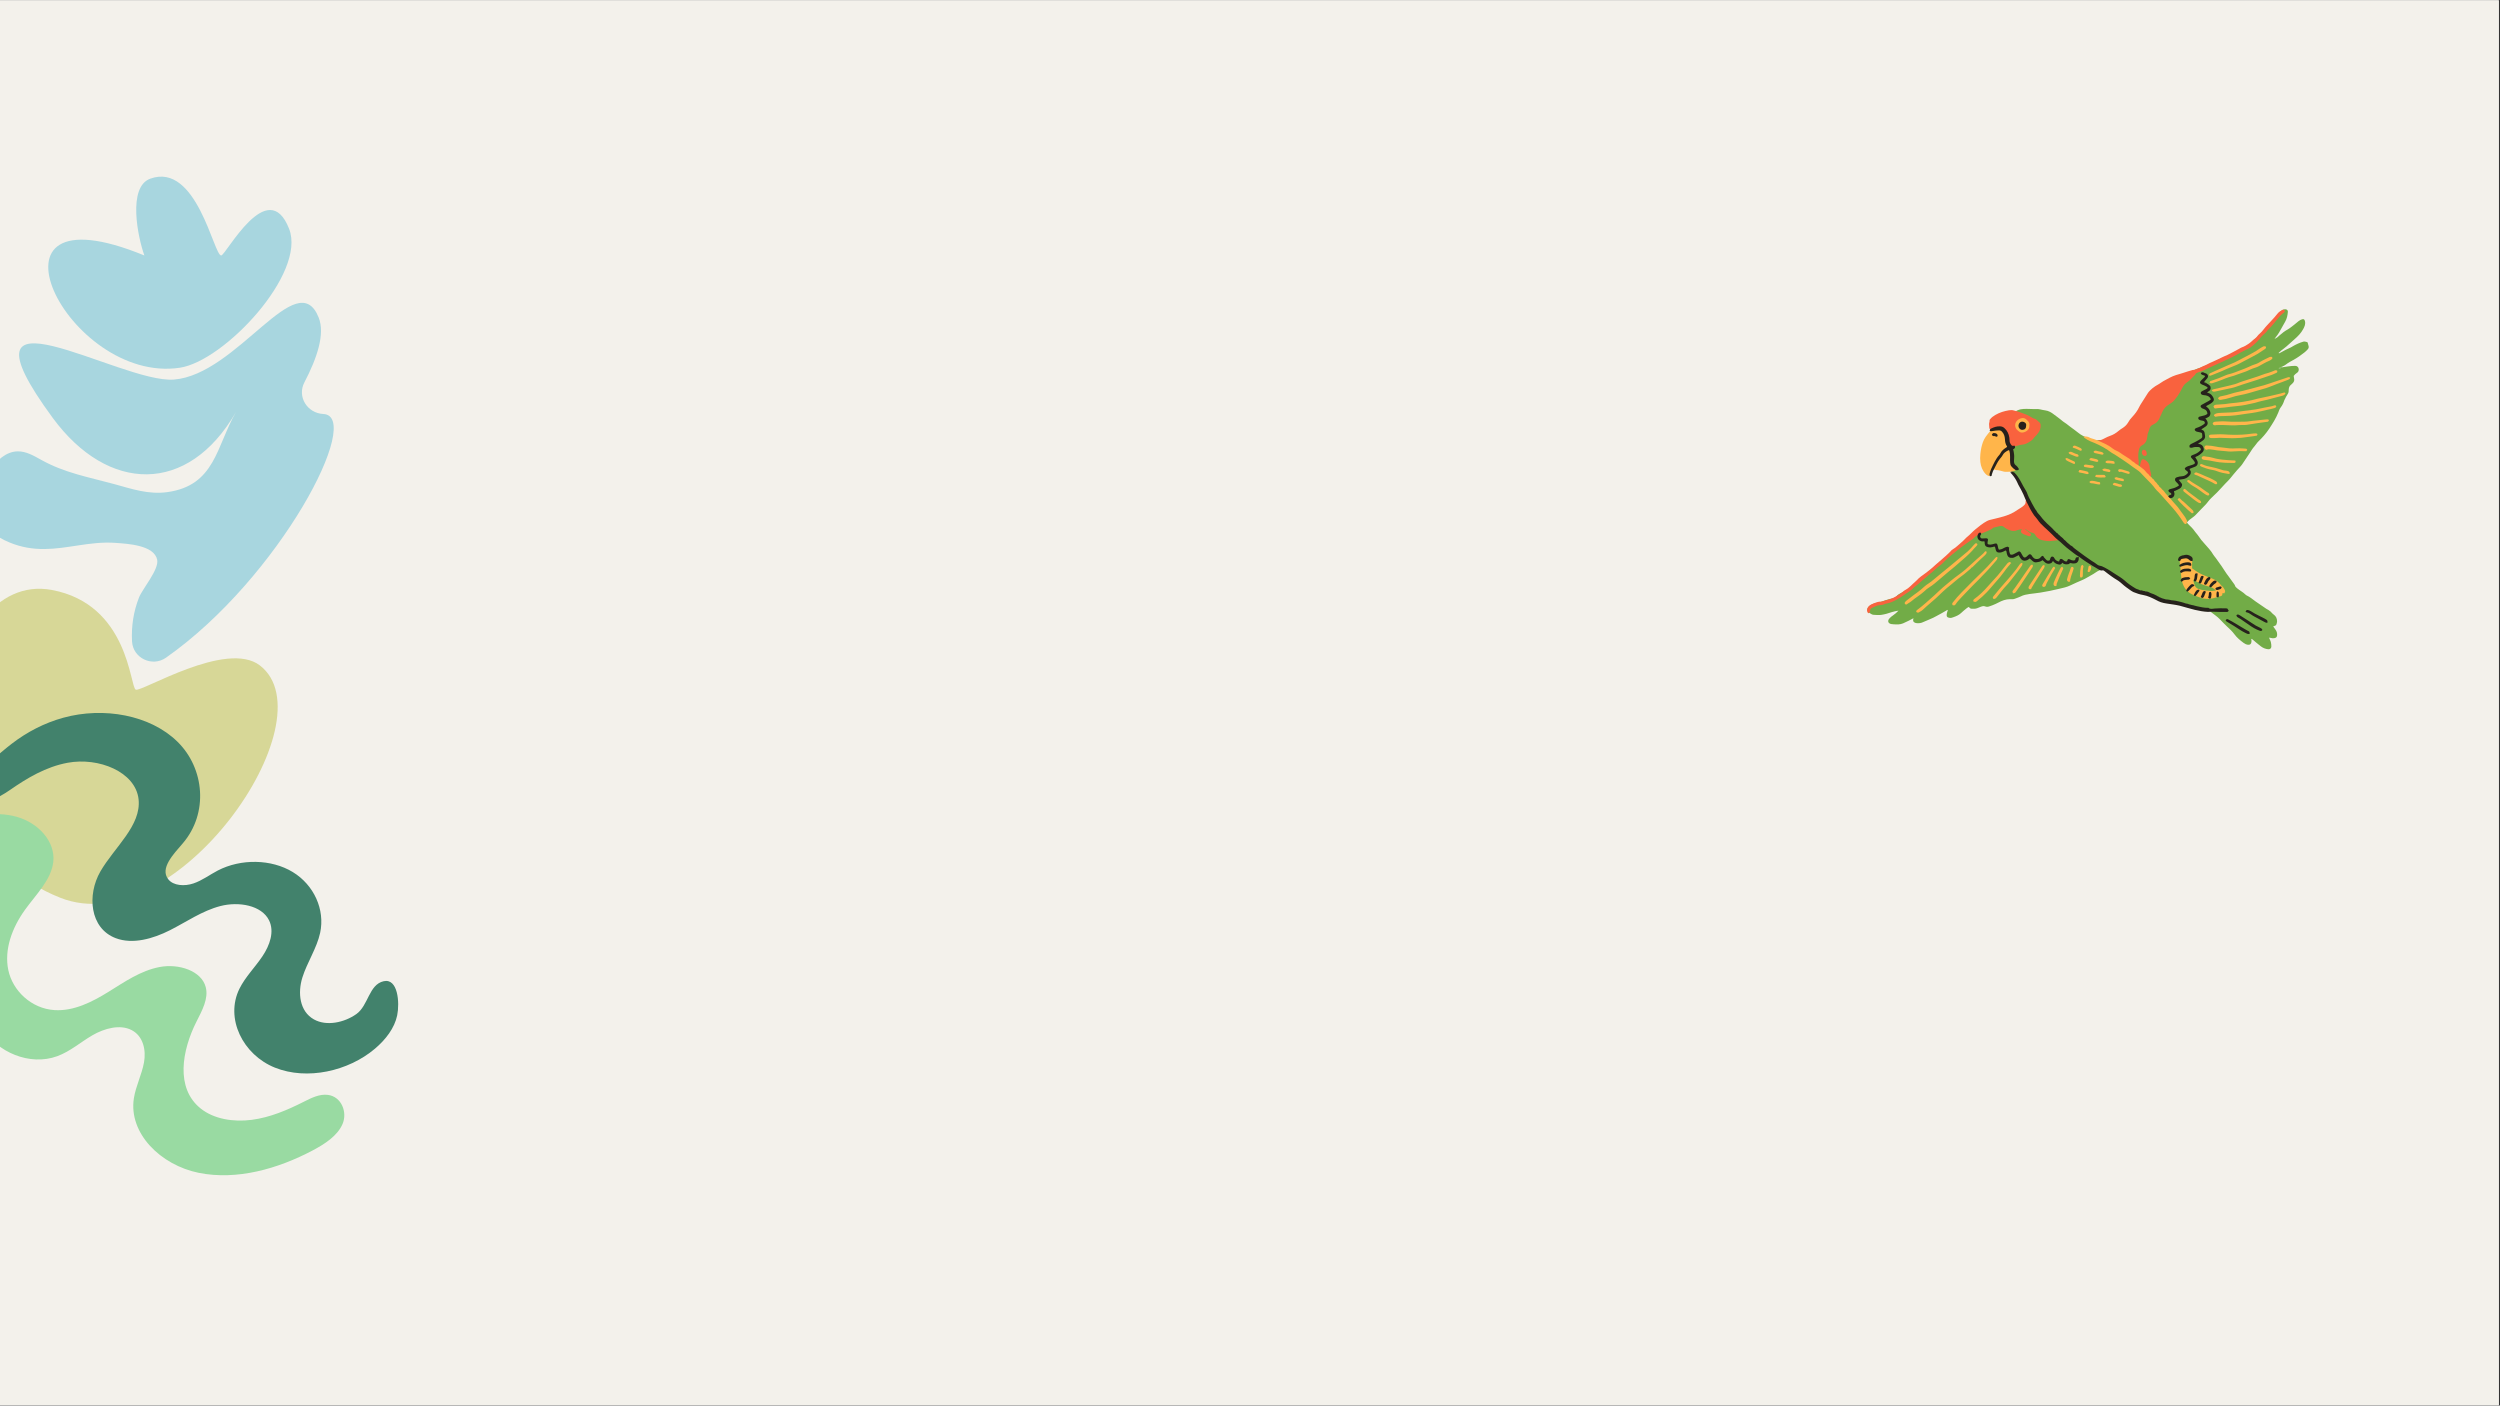
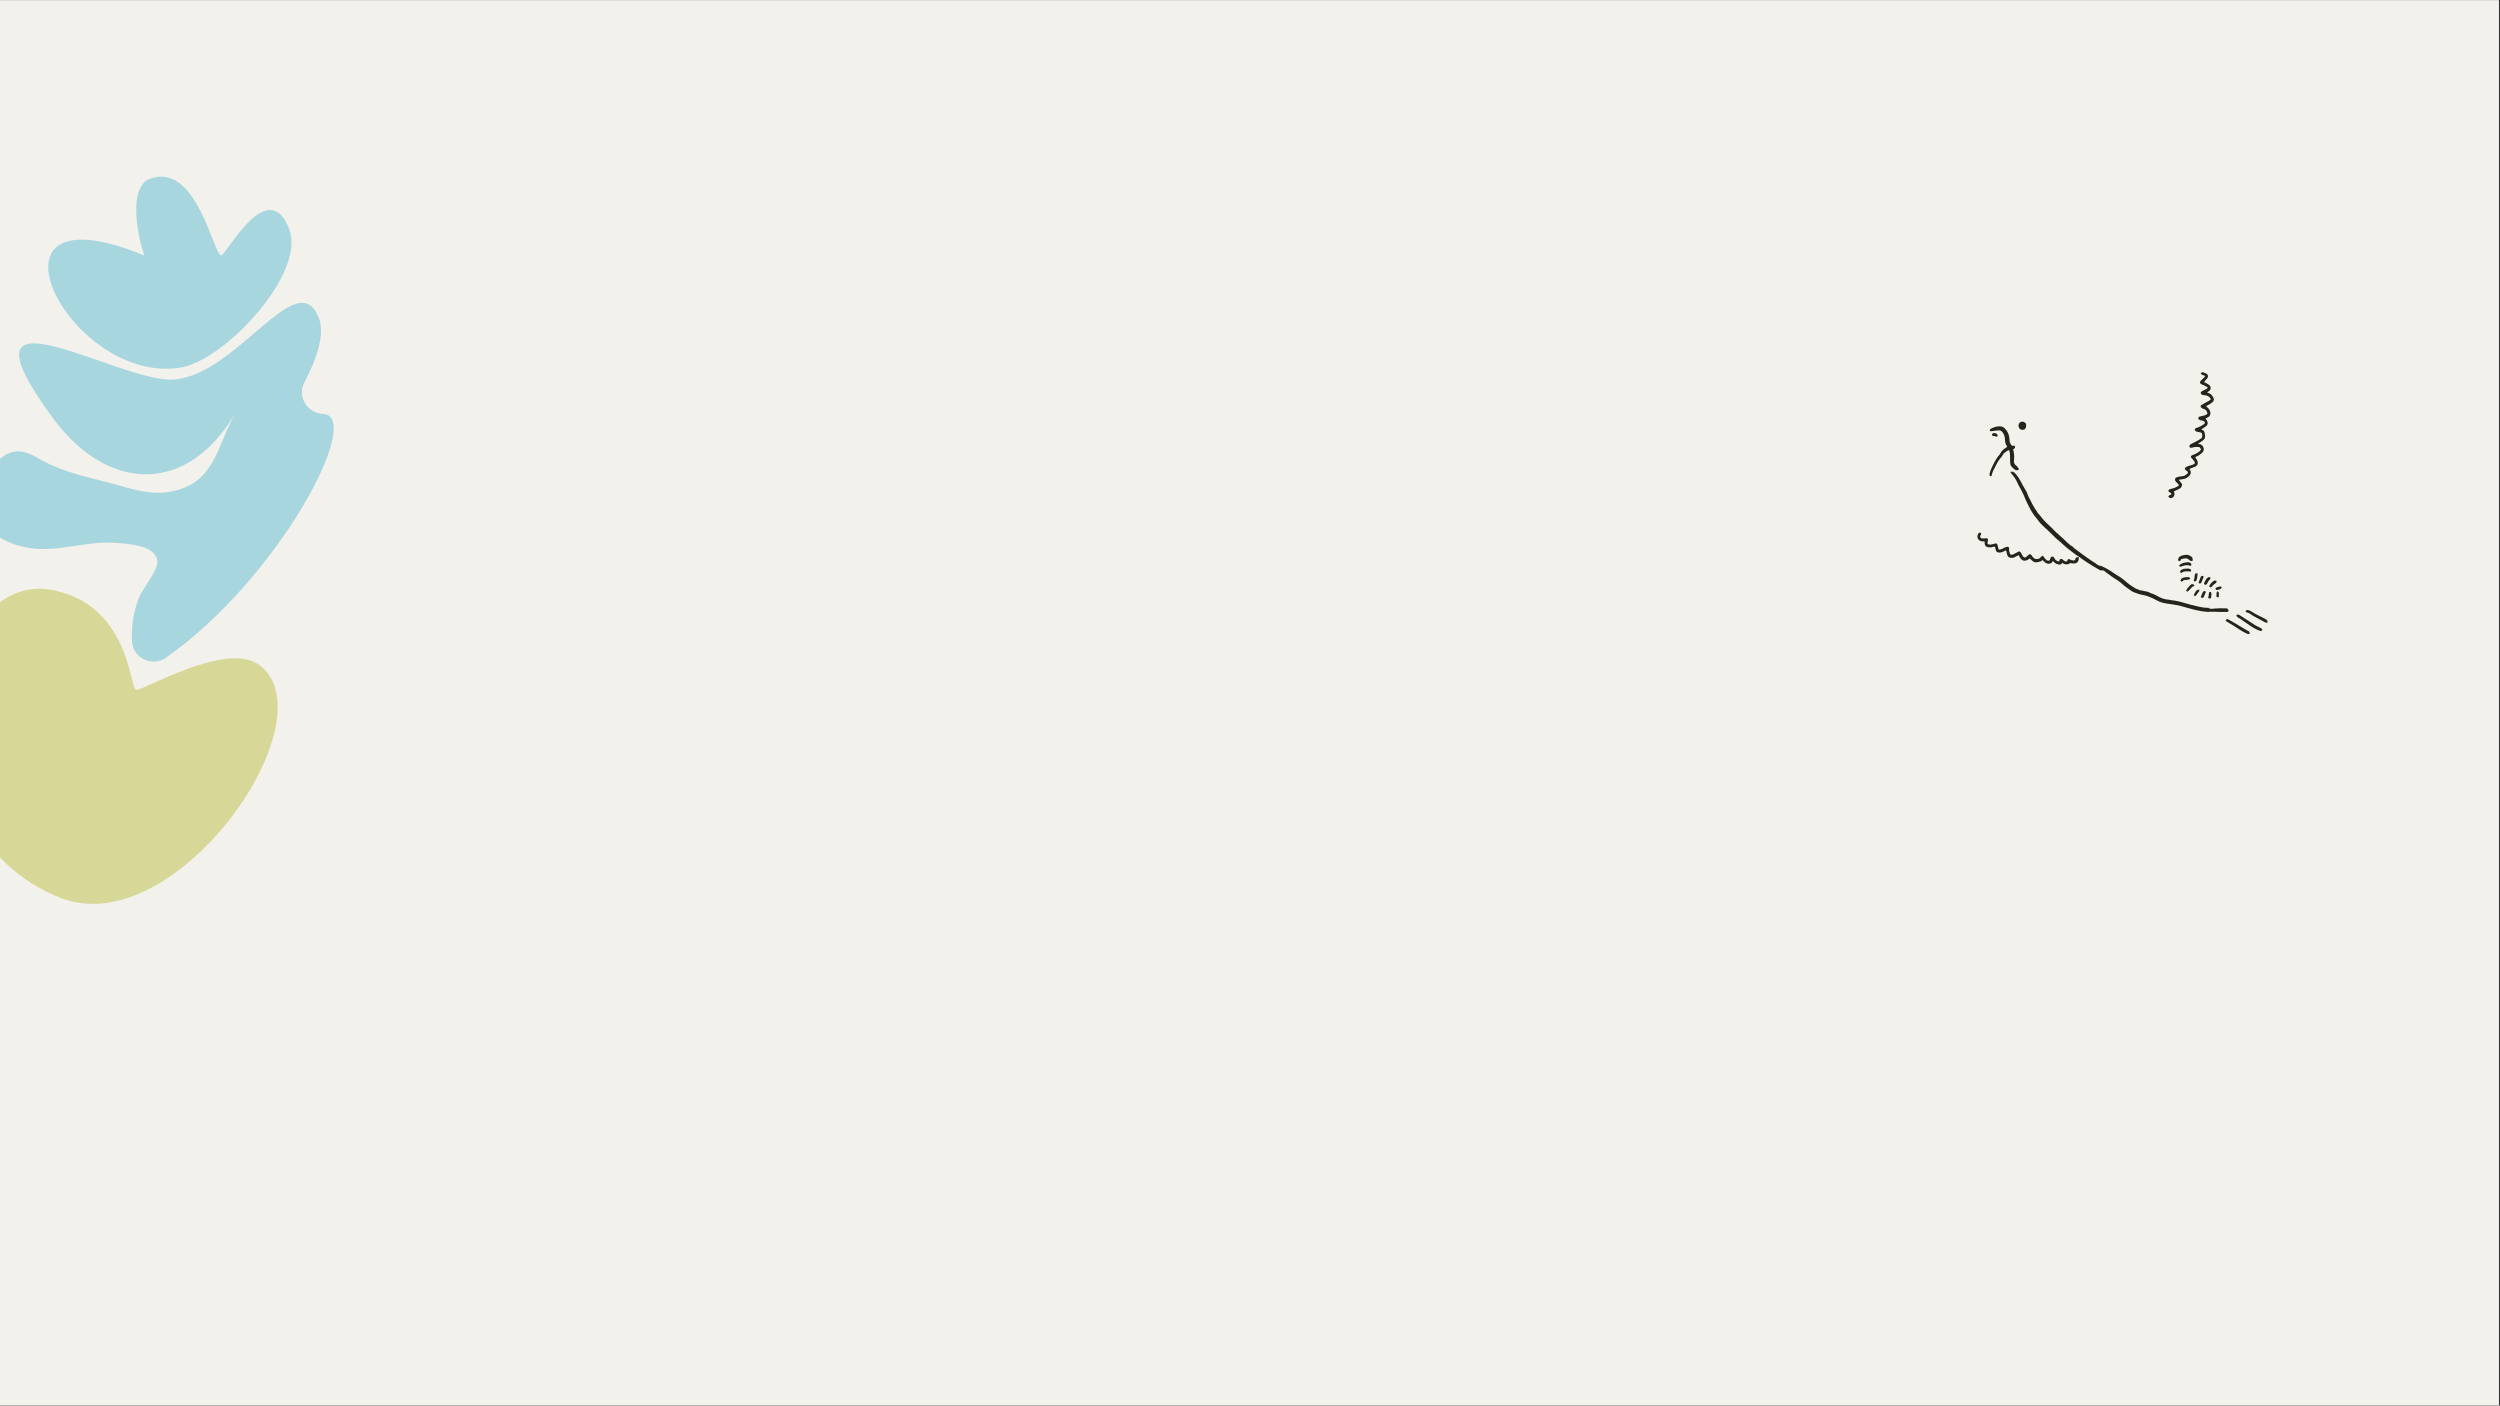
<svg xmlns="http://www.w3.org/2000/svg" width="1366" zoomAndPan="magnify" viewBox="0 0 1024.5 576" height="768" preserveAspectRatio="xMidYMid meet" version="1.2">
  <rect x="0" y="0" width="1024.5" height="576" fill="#333333" stroke="none" />
  <defs>
    <clipPath id="e1a46839e9">
      <path d="M 0 0.141 L 1024 0.141 L 1024 575.859 L 0 575.859 Z M 0 0.141 " />
    </clipPath>
    <clipPath id="01dc95894f">
      <path d="M 765 126.703 L 946.262 126.703 L 946.262 266.137 L 765 266.137 Z M 765 126.703 " />
    </clipPath>
    <clipPath id="97a094e899">
      <path d="M 765 126.703 L 937 126.703 L 937 252 L 765 252 Z M 765 126.703 " />
    </clipPath>
    <clipPath id="9faa15060c">
      <path d="M 0 292 L 164 292 L 164 440 L 0 440 Z M 0 292 " />
    </clipPath>
    <clipPath id="5b9c9646c0">
      <path d="M -60.539 308.633 L 139.23 271.711 L 175.742 469.266 L -24.023 506.188 Z M -60.539 308.633 " />
    </clipPath>
    <clipPath id="22b3ba0eaa">
      <path d="M -50.219 306.723 L 139.23 271.711 L 175.742 469.266 L -13.703 504.281 Z M -50.219 306.723 " />
    </clipPath>
    <clipPath id="0afb153339">
-       <path d="M -60.535 308.633 L 139.23 271.711 L 175.742 469.266 L -24.023 506.188 Z M -60.535 308.633 " />
-     </clipPath>
+       </clipPath>
    <clipPath id="ceebeaf25c">
-       <path d="M 0 333 L 142 333 L 142 482 L 0 482 Z M 0 333 " />
-     </clipPath>
+       </clipPath>
    <clipPath id="80fba4a01e">
      <path d="M -60.539 308.633 L 139.23 271.711 L 175.742 469.266 L -24.023 506.188 Z M -60.539 308.633 " />
    </clipPath>
    <clipPath id="013af0bd0f">
      <path d="M -50.219 306.723 L 139.23 271.711 L 175.742 469.266 L -13.703 504.281 Z M -50.219 306.723 " />
    </clipPath>
    <clipPath id="6b88ab7e42">
      <path d="M -60.535 308.633 L 139.23 271.711 L 175.742 469.266 L -24.023 506.188 Z M -60.535 308.633 " />
    </clipPath>
  </defs>
  <g id="23777f18db">
    <g clip-rule="nonzero" clip-path="url(#e1a46839e9)">
      <path style=" stroke:none;fill-rule:nonzero;fill:#ffffff;fill-opacity:1;" d="M 0 0.141 L 1024 0.141 L 1024 575.859 L 0 575.859 Z M 0 0.141 " />
      <path style=" stroke:none;fill-rule:nonzero;fill:#f3f1eb;fill-opacity:1;" d="M 0 0.141 L 1024 0.141 L 1024 575.859 L 0 575.859 Z M 0 0.141 " />
    </g>
    <g clip-rule="nonzero" clip-path="url(#01dc95894f)">
-       <path style=" stroke:none;fill-rule:nonzero;fill:#72ac47;fill-opacity:1;" d="M 932.383 138.734 C 933.074 138.445 933.617 137.977 934.121 137.469 C 935.172 136.531 936.262 135.699 937.492 135.012 C 938.434 134.473 939.27 133.75 940.137 133.098 C 940.754 132.594 941.367 132.086 941.984 131.582 C 942.383 131.258 942.855 131.039 943.363 130.859 C 944.051 130.641 944.375 130.859 944.559 131.547 C 944.883 132.773 944.414 133.82 943.867 134.832 C 942.965 136.531 941.621 137.867 940.172 139.129 C 939.121 140.035 938.07 140.973 937.059 141.91 C 936.371 142.562 935.535 143.066 934.812 143.684 C 934.449 144.008 934.086 144.332 933.762 144.656 C 933.941 144.84 934.086 144.766 934.195 144.695 C 934.414 144.586 934.629 144.477 934.812 144.367 C 936.043 143.684 937.312 142.996 938.617 142.453 C 938.977 142.309 939.305 142.055 939.629 141.875 C 941.008 141.082 942.418 140.43 943.941 139.996 C 944.484 139.852 944.957 140.105 945.426 140.18 C 945.645 140.215 945.715 140.469 945.754 140.684 C 945.824 141.047 945.934 141.371 946.043 141.73 C 946.188 142.238 946.117 142.672 945.754 143.105 C 945.316 143.609 944.812 144.078 944.305 144.477 C 942.926 145.559 941.516 146.57 939.957 147.438 C 938.871 148.016 937.781 148.594 936.805 149.352 C 936.371 149.715 935.824 149.969 935.32 150.184 C 934.773 150.328 934.23 150.547 933.832 150.98 C 934.414 150.941 934.922 150.652 935.465 150.473 C 936.223 150.363 936.949 150.293 937.711 150.148 C 938.652 149.969 939.629 149.969 940.57 149.93 C 941.332 149.895 941.984 150.508 942.02 151.27 C 942.059 151.953 941.84 152.461 941.262 152.82 C 940.754 153.145 940.32 153.543 939.957 154.051 C 939.957 154.52 940.172 154.988 940.172 155.492 C 940.211 156.18 939.918 156.688 939.449 157.121 C 939.23 157.301 939.051 157.555 938.832 157.699 C 938.18 158.203 937.965 158.891 937.926 159.648 C 937.926 160.297 937.891 160.949 937.492 161.492 C 936.984 162.211 936.621 163.008 936.223 163.801 C 936.188 163.875 936.117 163.945 936.117 164.02 C 935.789 165.066 935.355 166.043 934.668 166.91 C 934.16 167.559 933.906 168.355 933.617 169.113 C 932.672 171.461 931.297 173.59 929.922 175.688 C 928.652 177.602 927.129 179.336 925.465 180.926 C 924.848 181.504 924.449 182.297 923.871 182.91 C 923 183.852 922.422 184.969 921.695 186.016 C 920.754 187.426 919.812 188.836 918.871 190.242 C 918.254 191.148 917.422 191.871 916.73 192.699 C 915.754 193.855 914.777 194.977 913.871 196.133 C 913.289 196.855 912.602 197.469 911.949 198.156 C 911.043 199.094 910.176 200.07 909.27 201.043 C 908.617 201.766 907.93 202.418 907.238 203.066 C 906.48 203.824 905.645 204.547 904.992 205.414 C 904.195 206.535 903.184 207.473 902.238 208.449 C 901.406 209.316 900.574 210.148 899.777 211.016 C 899.449 211.34 899.09 211.664 898.727 211.918 C 897.82 212.531 896.949 213.219 896.191 214.086 C 896.695 214.844 897.422 215.422 898.039 216.07 C 898.293 216.324 898.543 216.578 898.762 216.867 C 899.305 217.695 899.992 218.418 900.574 219.176 C 901.082 219.863 901.551 220.586 902.059 221.238 C 903.074 222.5 904.234 223.656 905.285 224.922 C 905.898 225.645 906.48 226.402 906.949 227.234 C 907.277 227.773 907.711 228.246 908.109 228.785 C 908.906 229.871 909.668 230.953 910.43 232.039 C 911.336 233.336 912.133 234.746 913.109 235.973 C 913.98 237.129 914.812 238.324 915.645 239.477 C 915.719 239.586 915.828 239.73 915.863 239.875 C 915.973 240.453 916.406 240.742 916.805 241.105 C 917.891 242.008 919.195 242.656 920.211 243.668 C 920.355 243.812 920.535 243.957 920.719 244.031 C 922.059 244.645 923.145 245.617 924.305 246.449 C 925.719 247.461 927.129 248.402 928.578 249.375 C 928.871 249.594 929.195 249.738 929.523 249.918 C 930.211 250.316 930.754 250.82 931.262 251.434 C 931.406 251.578 931.551 251.723 931.73 251.832 C 932.746 252.52 933.145 253.492 933.145 254.688 C 933.145 255.121 932.965 255.516 932.855 255.914 C 932.746 256.273 932.348 256.457 931.551 256.707 C 931.875 257.18 932.203 257.613 932.527 258.082 C 933.035 258.77 933.254 259.562 933.145 260.43 C 933.074 261.078 932.746 261.367 932.059 261.512 C 931.586 261.621 931.117 261.551 930.68 261.441 C 930.426 261.367 930.176 261.332 929.848 261.332 C 930.102 261.984 930.465 262.559 930.609 263.211 C 930.754 263.824 930.824 264.438 930.789 265.055 C 930.754 265.703 930.211 266.137 929.559 266.062 C 928.363 265.957 927.312 265.523 926.371 264.766 C 925.246 263.824 924.051 262.957 922.965 261.945 C 922.891 261.875 922.781 261.766 922.566 261.84 C 922.676 262.234 922.676 262.633 922.637 263.066 C 922.566 263.898 922.023 264.332 921.227 264.223 C 920.535 264.148 919.957 263.859 919.379 263.426 C 918.035 262.414 916.73 261.367 915.719 259.996 C 914.812 258.77 913.688 257.684 912.566 256.672 C 911.586 255.805 910.719 254.793 909.777 253.855 C 909.16 253.203 908.508 252.664 907.785 252.121 C 906.988 251.508 906.152 250.93 905.391 250.277 C 904.812 249.773 904.16 249.449 903.363 249.375 C 901.516 249.23 899.812 248.652 898.074 248.148 C 896.805 247.785 895.539 247.391 894.27 247.102 C 892.641 246.738 890.973 246.34 889.305 246.125 C 888.652 246.051 888.039 245.906 887.387 245.801 C 886.516 245.656 885.648 245.367 884.922 244.898 C 883.691 244.137 882.312 243.777 880.902 243.453 C 879.344 243.09 877.75 242.801 876.191 242.477 C 874.996 242.223 873.945 241.609 873.039 240.852 C 871.555 239.621 869.922 238.613 868.438 237.383 C 867.711 236.805 866.879 236.371 866.082 235.902 C 864.852 235.145 863.617 234.387 862.352 233.664 C 861.77 233.301 861.191 233.375 860.574 233.625 C 859.234 234.133 858.184 235.145 856.914 235.758 C 855.684 236.371 854.598 237.203 853.293 237.707 C 851.664 238.395 850.066 239.117 848.473 239.875 C 847.023 240.598 845.43 240.922 843.871 241.285 C 841.336 241.898 838.766 242.441 836.191 242.836 C 834.707 243.09 833.223 243.199 831.734 243.414 C 830.469 243.598 829.234 243.812 828.078 244.426 C 827.316 244.824 826.48 245.043 825.684 245.367 C 824.996 245.656 824.309 245.547 823.621 245.547 C 823.223 245.547 822.785 245.582 822.387 245.656 C 820.723 245.945 819.273 246.738 817.785 247.496 C 816.953 247.93 816.047 248.184 815.18 248.508 C 814.598 248.727 814.02 248.727 813.512 248.508 C 812.859 248.258 812.316 248.438 811.738 248.652 C 811.266 248.836 810.758 249.016 810.289 249.23 C 809.527 249.555 808.691 249.484 807.895 249.449 C 807.426 249.41 807.098 249.086 806.809 248.727 C 806.34 248.906 805.977 249.23 805.578 249.555 C 804.926 250.098 804.273 250.605 803.691 251.184 C 802.824 252.012 801.773 252.48 800.648 252.879 C 800.105 253.059 799.598 253.312 798.984 253.203 C 798.766 253.168 798.586 253.133 798.367 253.059 C 797.895 252.879 797.715 252.555 797.75 252.012 C 797.75 251.363 798.004 250.82 798.148 250.207 C 798.148 250.133 798.188 250.062 798.188 249.988 C 797.969 249.883 797.824 250.027 797.715 250.133 C 796.375 251 794.961 251.652 793.586 252.445 C 791.809 253.492 789.852 254.109 788.004 254.977 C 787.207 255.371 786.375 255.445 785.504 255.371 C 785.215 255.336 784.926 255.301 784.672 255.156 C 784.094 254.832 783.949 254.578 784.02 253.891 C 784.055 253.746 784.094 253.602 784.129 253.348 C 783.441 253.711 782.824 254.035 782.207 254.359 C 781.449 254.723 780.652 255.082 779.891 255.445 C 778.656 255.984 777.355 255.914 776.051 255.84 C 775.723 255.805 775.359 255.805 775.035 255.734 C 773.805 255.516 773.406 254.504 774.203 253.531 C 774.637 252.988 775.215 252.555 775.797 252.156 C 776.555 251.617 777.281 251.039 778.004 250.242 C 776.992 250.422 776.086 250.566 775.215 250.855 C 773.805 251.363 772.391 251.762 770.941 251.977 C 769.855 252.121 768.766 252.012 767.715 251.941 C 767.102 251.906 766.594 251.434 766.051 251.145 C 765.215 250.711 765 249.555 765.613 248.836 C 765.832 248.547 766.121 248.293 766.41 248.113 C 767.391 247.496 768.441 247.062 769.602 246.957 C 770.07 246.918 770.469 246.773 770.867 246.594 C 772.027 246.16 773.188 245.836 774.348 245.477 C 774.926 245.293 775.578 245.293 776.156 245.043 C 776.594 244.859 776.957 244.715 777.246 244.281 C 777.68 243.703 778.406 243.344 779.055 242.98 C 779.562 242.691 780.105 242.441 780.652 242.152 C 781.121 241.898 781.594 241.719 782.102 241.684 C 782.352 241.684 782.535 241.574 782.715 241.395 C 783.188 240.996 783.801 240.742 784.02 240.129 C 784.055 240.055 784.129 240.02 784.203 239.984 C 786.449 238.141 788.332 235.938 790.578 234.059 C 791.738 233.086 792.898 232.074 794.055 231.098 C 794.926 230.34 795.832 229.617 796.738 228.859 C 797.281 228.391 797.859 227.992 798.441 227.523 C 798.984 227.09 799.453 226.617 799.996 226.184 C 801.445 225.066 802.859 223.875 804.273 222.719 C 805.289 221.887 806.23 221.055 807.281 220.262 C 808.078 219.648 808.801 218.961 809.527 218.238 C 809.707 218.059 809.887 217.879 810.035 217.66 C 810.324 217.262 810.578 216.867 811.121 216.723 C 811.23 216.684 811.301 216.613 811.375 216.539 C 812.535 215.637 813.766 214.914 815.07 214.266 C 816.047 213.758 817.062 213.434 818.113 213.145 C 819.344 212.82 820.504 212.352 821.664 211.844 C 823.039 211.23 824.453 210.727 825.793 210.074 C 826.988 209.496 828.258 208.992 829.379 208.234 C 830.176 207.691 830.938 207.039 831.734 206.426 C 831.227 205.812 830.723 205.27 830.359 204.656 C 830.031 204.113 829.926 203.574 829.742 202.996 C 829.344 201.805 828.91 200.609 828.402 199.453 C 827.895 198.301 827.207 197.25 826.52 196.168 C 826.156 195.59 825.758 195.012 825.395 194.434 C 825.105 194 824.672 193.785 824.273 193.531 C 824.344 192.988 824.672 192.773 825.141 192.629 C 825.648 192.484 826.23 192.52 826.699 192.156 C 826.555 191.797 826.23 191.617 825.902 191.652 C 824.742 191.797 824.199 191.074 823.836 190.172 C 823.621 189.629 823.621 189.086 823.766 188.512 C 824.164 187.211 823.945 185.91 823.512 184.645 C 823.477 184.535 823.402 184.465 823.293 184.355 C 822.68 184.535 822.352 184.141 822.027 183.668 C 822.281 182.984 822.461 182.84 823.148 182.875 C 823.582 182.91 823.945 182.766 824.344 182.586 C 825.723 182.008 827.133 181.539 828.621 181.32 C 829.777 181.141 830.977 181.105 832.027 180.418 C 832.461 180.129 832.859 179.805 833.039 179.371 C 833.766 177.891 834.523 176.445 835.141 174.891 C 835.25 174.641 835.324 174.422 835.324 174.098 C 834.309 173.41 833.293 172.688 832.242 172 C 831.773 171.715 831.191 171.715 830.684 171.57 C 830.359 171.496 830.031 171.426 829.742 171.281 C 828.875 170.953 828.039 170.559 827.242 170.051 C 826.844 169.797 826.555 169.363 826.121 169.113 C 826.012 169.039 825.793 168.715 826.23 168.641 C 826.301 168.281 826.629 168.246 826.918 168.102 C 828.512 167.414 830.215 167.559 831.879 167.594 C 832.641 167.594 833.402 167.668 834.199 167.633 C 834.852 167.594 835.504 167.594 836.121 167.777 C 836.773 167.957 837.496 168.066 838.148 168.172 C 839.562 168.355 840.684 169.039 841.734 169.871 C 842.207 170.23 842.641 170.594 843.148 170.918 C 843.945 171.461 844.633 172.109 845.395 172.688 C 845.828 173.051 846.336 173.301 846.809 173.664 C 847.895 174.496 848.945 175.359 850.066 176.121 C 851.227 176.914 852.207 177.926 853.473 178.539 C 854.633 179.082 855.684 179.805 856.988 179.875 C 857.168 179.875 857.352 179.949 857.496 180.059 C 858.691 180.637 859.961 180.383 861.227 180.309 C 861.699 180.273 862.207 180.203 862.676 180.164 C 864.055 180.059 865.359 179.73 866.516 178.973 C 866.879 178.758 867.352 178.648 867.676 178.434 C 868.617 177.746 869.742 177.277 870.574 176.41 C 871.336 175.578 872.277 174.891 872.93 173.953 C 873.473 173.195 873.945 172.328 874.523 171.57 C 875.285 170.559 875.938 169.508 876.48 168.355 C 877.203 166.871 878.219 165.57 878.945 164.09 C 879.488 163.008 880.102 161.961 880.828 160.984 C 881.445 160.152 882.203 159.43 883.148 158.961 C 883.801 158.602 884.344 158.059 884.996 157.699 C 885.395 157.48 885.793 157.227 886.227 157.047 C 887.422 156.504 888.547 155.82 889.848 155.492 C 890.355 155.348 890.828 155.168 891.297 154.918 C 892.711 154.195 894.195 153.578 895.684 153 C 897.133 152.461 898.582 151.918 899.992 151.27 C 900.898 150.871 901.914 150.691 902.82 150.258 C 904.379 149.535 906.082 149.062 907.566 148.199 C 908.762 147.547 910.066 147.148 911.297 146.535 C 912.383 145.957 913.543 145.523 914.668 145.02 C 915.176 144.766 915.609 144.406 916.152 144.188 C 917.82 143.574 919.27 142.562 920.898 141.91 C 921.879 141.516 922.492 140.719 923.18 139.996 C 923.762 139.348 924.34 138.695 925.027 138.156 C 925.898 137.434 926.77 136.676 927.566 135.879 C 928.035 135.41 928.434 134.867 928.871 134.363 C 930.066 133.098 931.188 131.727 932.273 130.352 C 932.855 129.629 933.434 128.906 934.016 128.188 C 934.414 127.715 934.848 127.355 935.355 127.031 C 935.754 126.777 936.152 126.703 936.621 126.742 C 937.168 126.777 937.602 127.176 937.566 127.754 C 937.457 129.16 937.203 130.535 936.477 131.797 C 935.645 133.277 934.812 134.762 933.977 136.242 C 933.652 136.855 933.18 137.398 932.781 137.938 C 932.637 138.121 932.457 138.266 932.422 138.516 C 932.312 138.59 932.129 138.625 932.273 138.949 C 932.238 138.949 932.312 138.84 932.383 138.734 Z M 935.32 150.258 C 934.773 150.402 934.23 150.617 933.832 151.051 C 934.414 151.016 934.922 150.727 935.465 150.547 C 935.246 150.547 935.211 150.438 935.32 150.258 Z M 935.32 150.258 " />
-     </g>
+       </g>
    <g clip-rule="nonzero" clip-path="url(#97a094e899)">
-       <path style=" stroke:none;fill-rule:nonzero;fill:#f9623e;fill-opacity:1;" d="M 875.902 191.797 C 875.719 191.688 875.609 191.652 875.504 191.582 C 874.055 190.531 872.531 189.594 871.047 188.617 C 871.008 188.617 871.008 188.582 870.973 188.582 C 870.539 187.895 869.812 187.789 869.125 187.645 C 868.617 187.535 868.328 187.211 868.074 186.812 C 867.965 186.633 867.859 186.449 867.785 186.27 C 867.496 185.582 866.988 185.113 866.371 184.68 C 865.684 184.176 865.504 184.211 865.066 184.934 C 864.309 184.535 863.547 184.102 862.75 183.707 C 862.422 183.523 862.168 183.344 862.133 182.984 C 862.098 182.586 861.844 182.406 861.516 182.262 C 861.262 182.152 861.012 182.008 860.758 181.863 C 860.539 181.719 860.32 181.648 860.031 181.684 C 859.633 181.754 859.344 181.609 859.309 181.32 C 859.27 180.996 859.488 180.781 859.742 180.637 C 859.961 180.527 860.211 180.383 860.465 180.383 C 861.262 180.309 861.914 179.914 862.605 179.551 C 863.293 179.191 863.98 178.863 864.707 178.613 C 866.008 178.18 867.168 177.457 868.219 176.555 C 868.762 176.082 869.344 175.723 869.922 175.359 C 870.793 174.785 871.516 174.098 872.059 173.195 C 872.531 172.328 873.109 171.57 873.801 170.848 C 874.922 169.652 875.902 168.355 876.625 166.836 C 877.133 165.754 877.895 164.777 878.508 163.73 C 879.016 162.898 879.559 162.105 880.066 161.273 C 880.574 160.441 881.262 159.793 881.988 159.18 C 882.785 158.527 883.652 157.949 884.559 157.48 C 885.285 157.082 885.898 156.543 886.625 156.145 C 888.293 155.242 889.922 154.266 891.77 153.688 C 892.855 153.363 893.945 153.074 894.992 152.711 C 895.938 152.352 896.914 152.133 897.891 151.809 C 898.328 151.664 898.727 151.559 899.195 151.559 C 899.594 151.594 899.887 151.34 900.211 151.23 C 900.973 150.941 901.734 150.691 902.422 150.258 C 902.602 150.148 902.82 150.039 903.039 149.969 C 903.906 149.68 904.703 149.172 905.539 148.773 C 905.828 148.629 906.152 148.523 906.441 148.379 C 907.855 147.691 909.305 147.148 910.684 146.391 C 911.297 146.066 911.949 145.848 912.602 145.559 C 914.305 144.695 916.008 143.828 917.676 142.887 C 918.109 142.633 918.582 142.344 919.086 142.199 C 919.703 142.02 920.246 141.586 920.863 141.262 C 921.84 140.719 922.637 139.961 923.473 139.203 C 923.578 139.129 923.688 139.059 923.762 138.984 C 924.27 138.59 924.777 138.191 925.137 137.648 C 925.391 137.289 925.754 136.965 926.078 136.676 C 926.586 136.242 927.059 135.734 927.457 135.191 C 928.473 133.855 929.629 132.699 930.754 131.473 C 931.695 130.461 932.602 129.484 933.434 128.402 C 933.941 127.754 934.668 127.391 935.355 126.992 C 935.426 126.957 935.535 126.957 935.645 126.922 C 935.898 126.887 936.117 126.957 936.223 127.211 C 936.332 127.426 936.332 127.645 936.188 127.859 C 936.043 128.078 935.824 128.223 935.609 128.367 C 934.922 128.871 934.375 129.449 933.832 130.102 C 932.457 131.727 931.188 133.496 929.629 134.941 C 929.125 135.41 928.871 136.023 928.324 136.457 C 927.891 136.82 927.492 137.215 927.059 137.613 C 926.875 137.793 926.66 137.977 926.516 138.191 C 926.043 138.914 925.426 139.527 924.812 140.18 C 924.086 140.938 923.254 141.586 922.422 142.238 C 921.914 142.672 921.262 142.922 920.68 143.211 C 920.211 143.465 919.777 143.684 919.305 143.898 C 918.398 144.297 917.566 144.84 916.73 145.309 C 915.574 145.957 914.34 146.535 913.109 147.113 C 912.168 147.547 911.227 148.055 910.246 148.449 C 908.906 148.992 907.637 149.715 906.297 150.258 C 905.246 150.652 904.27 151.195 903.289 151.664 C 902.457 152.062 901.551 152.316 900.684 152.641 C 900.246 152.82 899.848 152.93 899.633 153.434 C 899.488 153.762 899.16 153.977 898.906 154.23 C 898.039 155.168 897.133 156.109 896.043 156.832 C 894.992 157.516 894.488 158.602 893.945 159.648 C 893.109 161.273 892.094 162.828 890.863 164.199 C 890.32 164.812 889.598 165.285 888.906 165.715 C 887.711 166.438 886.734 167.379 886.191 168.68 C 885.754 169.691 885.285 170.703 884.812 171.715 C 884.305 172.797 883.363 173.555 882.277 174.023 C 881.516 174.352 881.082 174.855 880.863 175.648 C 880.719 176.227 880.5 176.77 880.285 177.348 C 880.031 177.891 880.031 178.504 879.957 179.082 C 879.777 180.598 879.16 181.828 877.785 182.512 C 876.805 183.02 876.625 183.922 876.445 184.824 C 876.191 186.09 876.191 187.391 876.406 188.691 C 876.59 189.738 876.336 190.75 876.082 191.727 C 876.117 191.617 876.008 191.688 875.902 191.797 Z M 830.867 217.371 C 831.445 217.805 832.062 218.203 832.785 218.312 C 833.328 218.383 833.727 218.672 834.02 219.176 C 834.234 219.539 834.488 219.938 834.816 220.227 C 835.359 220.73 836.047 221.199 836.809 221.344 C 838.184 221.633 839.562 221.887 840.973 221.633 C 841.699 221.527 842.461 221.562 843.223 221.383 C 843.766 221.238 844.164 220.984 844.344 220.441 C 844.488 220.043 844.125 219.938 843.98 219.719 C 843.945 219.648 843.945 219.504 843.836 219.574 C 843.402 219.898 843.258 219.539 843.039 219.32 C 842.93 219.215 842.82 219.031 842.641 218.996 C 841.734 218.852 841.625 218.746 841.227 217.914 C 841.156 217.77 841.082 217.625 840.938 217.59 C 840.285 217.516 839.922 217.012 839.562 216.613 C 838.766 215.781 838.004 214.914 837.133 214.156 C 836.59 213.688 836.047 213.145 835.684 212.566 C 834.816 211.16 833.875 209.75 833.113 208.27 C 833.004 208.051 832.859 207.871 832.715 207.691 C 832.133 207.113 831.699 206.426 831.375 205.703 C 831.121 205.234 830.828 204.945 830.324 204.836 C 830.105 205.164 830.105 205.164 830.105 205.523 C 830.141 206.137 829.926 206.645 829.453 207.078 C 828.73 207.801 827.824 208.27 826.988 208.809 C 826.082 209.426 825.141 210.039 824.129 210.508 C 822.75 211.16 821.266 211.594 819.816 211.988 C 818.367 212.387 816.844 212.711 815.395 213.074 C 814.961 213.18 814.562 213.363 814.164 213.578 C 812.461 214.48 810.977 215.746 809.453 216.973 C 808.293 217.914 807.316 219.105 806.156 220.008 C 805.504 220.516 804.996 221.238 804.383 221.742 C 802.895 223.008 801.52 224.414 799.781 225.426 C 799.707 225.465 799.637 225.57 799.598 225.645 C 799.344 225.895 799.094 226.184 798.84 226.438 C 797.062 228.207 795.07 229.762 793.223 231.422 C 792.426 232.145 791.664 232.867 790.832 233.52 C 789.707 234.422 788.551 235.289 787.352 236.117 C 786.629 236.625 785.977 237.273 785.359 237.926 C 784.527 238.719 783.621 239.477 782.789 240.309 C 782.207 240.852 781.629 241.32 780.941 241.684 C 780.578 241.863 780.254 242.078 780 242.332 C 778.984 243.309 777.715 243.957 776.52 244.645 C 775.18 245.402 773.695 245.836 772.246 246.195 C 771.738 246.34 771.23 246.594 770.652 246.559 C 769.891 246.523 769.164 246.773 768.477 247.027 C 767.609 247.391 766.664 247.641 765.941 248.328 C 765.254 248.977 764.926 249.844 765.215 250.711 C 765.324 251 765.469 251.289 765.906 251.289 C 765.977 250.93 766.41 250.75 766.375 250.352 C 766.305 249.664 766.664 249.34 767.172 249.086 C 768.262 248.582 769.309 248.039 770.543 247.969 C 771.086 247.93 771.664 247.895 772.207 247.605 C 772.5 247.461 772.859 247.391 773.188 247.316 C 774.602 247.062 775.906 246.484 777.137 245.801 C 778.441 245.078 779.707 244.281 780.902 243.379 C 781.992 242.586 783.258 241.973 784.164 240.922 C 784.707 240.309 785.434 239.949 786.012 239.406 C 787.246 238.215 788.621 237.203 789.891 236.047 C 790.578 235.398 791.375 234.855 792.098 234.203 C 793.078 233.375 793.945 232.434 795.035 231.711 C 795.688 231.277 796.23 230.664 796.809 230.086 C 797.316 229.582 797.824 229.074 798.367 228.57 C 798.945 228.062 799.562 227.594 800.145 227.125 C 801.086 226.367 801.992 225.57 802.934 224.848 C 804.238 223.836 805.578 222.898 806.953 221.922 C 807.789 221.344 808.691 220.84 809.383 220.008 C 809.562 219.793 809.816 219.648 810.07 219.539 C 810.758 219.176 811.445 218.816 812.172 218.562 C 813.258 218.203 814.273 217.66 815.324 217.227 C 815.832 217.012 816.301 216.793 816.699 216.395 C 816.809 216.289 816.953 216.215 817.098 216.18 C 817.969 216.035 818.801 215.711 819.672 215.566 C 820.25 215.492 820.723 215.527 821.191 215.926 C 822.133 216.723 823.184 217.262 824.418 217.516 C 825.141 217.66 825.793 217.625 826.48 217.336 C 827.133 217.047 827.859 217.047 828.621 216.828 C 827.969 217.66 828.039 218.168 828.836 218.707 C 828.945 218.781 829.055 218.852 829.164 218.887 C 829.852 219.176 830.539 219.43 831.266 219.684 C 831.375 219.719 831.48 219.719 831.555 219.754 C 831.773 219.828 831.953 219.754 832.098 219.539 C 832.387 219.141 832.387 218.887 831.953 218.492 C 831.555 218.168 831.156 217.879 830.723 217.551 C 830.43 217.336 830.07 217.117 829.742 216.684 C 830.141 216.828 830.504 217.117 830.867 217.371 Z M 815.215 175.324 C 815.285 175.758 815.539 176.121 815.938 176.266 C 816.52 176.48 817.098 176.555 817.75 176.301 C 818.477 175.977 819.273 176.121 819.852 176.66 C 820.434 177.203 820.938 177.855 821.191 178.648 C 821.59 179.949 821.809 181.25 821.883 182.586 C 821.953 183.523 822.133 183.707 823.039 183.668 C 823.148 183.668 823.258 183.707 823.332 183.633 C 824.199 183.199 825.141 183.055 826.082 182.801 C 827.027 182.586 827.93 182.262 828.875 182.188 C 830.031 182.078 830.902 181.539 831.844 180.961 C 832.316 180.672 832.75 180.383 833.113 179.949 C 833.328 179.695 833.477 179.371 833.727 179.152 C 834.344 178.613 834.816 178 835.324 177.348 C 835.977 176.48 836.266 175.469 836.266 174.387 C 836.266 173.988 836.191 173.52 835.902 173.23 C 835.43 172.797 834.926 172.398 834.453 171.93 C 834.344 171.82 834.199 171.75 834.055 171.715 C 833.184 171.496 832.496 170.992 831.734 170.559 C 830.539 169.871 829.234 169.508 827.969 169.004 C 827.133 168.645 826.23 168.535 825.395 168.246 C 824.672 167.992 823.945 168.027 823.258 168.137 C 821.301 168.461 819.418 169.039 817.68 170.051 C 816.883 170.52 816.121 171.062 815.539 171.82 C 815.434 171.93 815.324 172.039 815.324 172.219 C 815.395 172.906 814.996 173.52 815.141 174.207 C 815.141 174.641 815.18 175 815.215 175.324 Z M 877.422 188.98 C 877.203 189.52 877.133 190.062 876.988 190.641 C 876.879 191.039 876.953 191.398 877.023 191.797 C 877.098 192.121 877.242 192.375 877.531 192.41 C 877.895 192.445 878.004 192.734 878.148 192.953 C 878.617 193.746 879.234 194.469 879.887 195.121 C 880.285 195.48 880.648 195.699 881.047 195.59 C 881.66 195.156 881.625 194.652 881.48 194.145 C 881.406 193.965 881.371 193.746 881.336 193.531 C 881.262 192.953 880.973 192.41 880.973 191.797 C 880.938 190.027 879.922 188.727 878.254 188.148 C 877.785 188.258 877.566 188.582 877.422 188.98 Z M 879.379 184.719 C 879.125 184.391 878.762 184.32 878.402 184.355 C 878.109 184.355 877.895 184.574 877.785 184.863 C 877.602 185.332 877.785 186.16 878.184 186.523 C 878.508 186.812 878.871 186.883 879.27 186.777 C 879.668 186.633 879.777 186.305 879.742 185.91 C 879.742 185.438 879.598 184.969 879.379 184.719 Z M 879.379 184.719 " />
-     </g>
-     <path style=" stroke:none;fill-rule:nonzero;fill:#ffb54a;fill-opacity:1;" d="M 822.785 183.129 C 823.332 183.309 823.512 183.887 824.055 184.066 C 824.02 184.465 824.129 184.789 824.418 185.113 C 824.816 185.547 824.961 186.09 825.031 186.668 C 825.215 188.078 825.285 189.484 825.031 190.93 C 825.539 191.473 826.23 191.652 826.918 191.941 C 826.047 192.879 825.07 193.312 823.91 193.312 C 823.223 193.312 822.57 193.352 821.883 193.352 C 821.266 193.352 820.723 193.133 820.141 192.988 C 819.527 192.844 818.91 192.629 818.223 192.664 C 818.039 192.664 817.859 192.629 817.68 192.555 C 816.953 192.301 816.844 192.375 816.484 193.023 C 816.121 193.746 815.723 194.434 815.359 195.156 C 814.672 195.012 814.129 194.688 813.656 194.18 C 812.387 192.809 811.773 191.184 811.555 189.375 C 811.445 188.258 811.41 187.172 811.555 186.055 C 811.664 185.223 811.738 184.391 811.918 183.598 C 812.281 181.973 812.75 180.383 813.73 179.008 C 814.309 178.18 814.996 177.383 815.648 176.59 C 815.793 176.41 815.938 176.301 816.156 176.227 C 817.68 175.504 819.129 175.469 820.469 176.66 C 820.902 177.059 821.445 177.348 821.773 177.855 C 822.242 178.578 822.496 179.371 822.57 180.238 C 822.605 181.215 822.75 182.152 822.785 183.129 Z M 898.363 230.051 C 898.398 229.543 898.254 229.074 898.145 228.605 C 898.039 228.246 897.785 227.992 897.387 227.918 C 897.242 227.918 897.094 227.883 896.949 227.812 C 896.008 227.414 895.102 227.414 894.234 227.992 C 893.543 228.391 893.184 228.93 893.184 229.727 C 893.184 229.941 893.219 230.195 893.254 230.41 C 893.508 231.711 893.582 233.012 893.691 234.348 C 893.797 235.828 893.906 237.348 894.344 238.793 C 895.102 241.285 896.66 242.98 899.125 243.922 C 899.703 244.137 900.285 244.355 900.863 244.609 C 902.348 245.258 903.871 245.547 905.465 245.402 C 907.023 245.293 908.473 244.68 909.992 244.32 C 910.465 244.211 910.789 243.922 910.719 243.379 C 910.719 243.234 910.754 243.125 910.934 243.02 C 911.117 243.02 911.336 243.234 911.551 243.125 C 911.949 242.332 911.949 242.258 911.586 241.5 C 911.336 241.031 911.043 240.562 910.609 240.238 C 910.391 240.055 910.176 239.84 910.031 239.621 C 909.414 238.828 908.652 238.18 907.785 237.672 C 907.023 237.238 906.188 236.949 905.355 236.625 C 903.727 235.973 902.059 235.398 900.574 234.422 C 899.812 233.914 899.051 233.48 898.328 232.902 C 898.293 231.965 898.328 231.027 898.363 230.051 Z M 906.441 242.188 C 904.559 242.043 902.676 242.008 900.898 241.32 C 900.141 241.031 899.633 240.598 899.379 239.805 C 899.125 239.082 898.871 238.359 898.797 237.492 C 899.305 237.781 899.703 238.07 900.102 238.285 C 901.008 238.793 901.879 239.332 902.855 239.66 C 903.797 239.984 904.738 240.238 905.684 240.488 C 906.625 240.742 907.348 241.32 908.074 241.973 C 907.531 241.973 906.988 242.223 906.441 242.188 Z M 854.379 179.551 C 855.105 180.059 855.828 180.527 856.664 180.852 C 859.055 181.754 861.371 182.875 863.547 184.246 C 864.199 184.645 864.707 185.188 865.359 185.547 C 866.953 186.414 868.402 187.461 869.922 188.438 C 871.48 189.449 872.93 190.531 874.414 191.617 C 875.32 192.266 876.336 192.844 877.133 193.641 C 877.711 194.219 878.254 194.832 878.836 195.445 C 880.066 196.746 881.371 197.938 882.496 199.309 C 882.965 199.887 883.363 200.539 883.906 201.043 C 884.414 201.516 884.922 202.02 885.355 202.523 C 887.059 204.477 888.836 206.355 890.5 208.305 C 892.023 210.074 893.438 211.988 894.703 213.977 C 894.887 214.23 895.066 214.48 895.32 214.664 C 895.574 214.844 895.938 214.77 896.043 214.48 C 896.191 214.086 896.371 213.652 896.152 213.219 C 895.938 212.82 895.754 212.387 895.5 211.988 C 895.211 211.52 894.848 211.051 894.488 210.582 C 893.508 209.387 892.785 208.016 891.66 206.895 C 890.828 206.066 890.141 205.125 889.379 204.258 C 888.547 203.285 887.531 202.453 886.844 201.371 C 886.551 200.898 886.008 200.684 885.754 200.215 C 885.5 199.742 884.812 199.672 884.742 199.059 C 884.125 198.625 883.906 197.867 883.293 197.434 C 882.82 197.07 882.711 196.348 882.098 196.133 C 881.699 195.375 880.793 195.121 880.43 194.324 C 879.598 193.82 879.199 192.918 878.473 192.34 C 877.711 191.727 876.953 191.148 876.152 190.605 C 875.754 190.316 875.285 190.172 874.957 189.809 C 874.703 189.559 874.453 189.34 874.125 189.195 C 873.945 189.125 873.762 188.98 873.617 188.836 C 873.039 188.223 872.312 187.789 871.59 187.355 C 870.973 186.992 870.359 186.594 869.777 186.199 C 869.055 185.727 868.402 185.152 867.566 184.824 C 866.879 184.535 866.227 184.176 865.684 183.742 C 864.707 182.945 863.617 182.332 862.496 181.793 C 861.012 181.105 859.562 180.418 858.004 179.914 C 857.422 179.73 856.77 179.625 856.266 179.297 C 855.539 178.863 854.742 178.828 853.91 178.828 C 853.91 179.297 854.199 179.406 854.379 179.551 Z M 809.418 222.789 C 809.238 222.969 809.02 223.152 808.875 223.332 C 808.078 224.199 807.316 225.137 806.41 225.934 C 803.945 228.027 801.445 230.086 798.945 232.145 C 797.824 233.086 796.699 233.988 795.578 234.891 C 794.562 235.723 793.547 236.59 792.535 237.418 C 791.809 238.035 791.047 238.648 790.25 239.152 C 789.707 239.516 789.164 239.875 788.695 240.309 C 787.715 241.176 786.738 242.078 785.652 242.836 C 784.094 243.887 782.68 245.113 781.195 246.195 C 781.086 246.305 780.977 246.414 780.867 246.523 C 780.543 246.812 780.434 247.172 780.688 247.605 C 780.902 247.57 781.156 247.895 781.449 247.641 C 782.027 247.137 782.715 246.883 783.297 246.379 C 784.094 245.656 785 245.043 785.867 244.426 C 786.848 243.703 787.859 243.02 788.73 242.188 C 789.273 241.645 789.852 241.141 790.543 240.742 C 792.098 239.805 793.441 238.574 794.816 237.418 C 796.121 236.336 797.426 235.215 798.73 234.098 C 799.527 233.41 800.395 232.797 801.191 232.074 C 802.605 230.809 804.055 229.617 805.469 228.352 C 806.41 227.523 807.281 226.656 808.148 225.75 C 808.766 225.102 809.273 224.379 809.926 223.801 C 810.215 223.547 810.395 223.258 810.324 222.934 C 809.961 222.535 809.707 222.535 809.418 222.789 Z M 807.68 232.578 C 807.641 232.613 807.641 232.613 807.605 232.652 C 807.605 232.613 807.605 232.578 807.68 232.578 C 807.68 232.469 807.68 232.324 807.789 232.324 C 807.969 232.289 807.969 232.469 807.969 232.578 C 808.258 232.543 808.402 232.324 808.586 232.145 C 809.562 231.207 810.539 230.266 811.52 229.293 C 812.242 228.57 813.078 227.957 813.766 227.16 C 814.09 226.762 814.273 226.402 813.984 225.934 C 813.656 225.859 813.438 225.934 813.258 226.223 C 813.004 226.617 812.641 226.906 812.281 227.234 C 810.793 228.496 809.383 229.797 807.934 231.133 C 806.301 232.652 804.637 234.133 802.824 235.434 C 800.543 237.059 798.402 238.863 796.266 240.672 C 795.035 241.684 793.945 242.875 792.75 243.922 C 790.434 245.98 788.148 248.113 785.652 249.953 C 785.359 250.172 785.18 250.422 785.324 250.82 C 785.613 250.965 785.977 251.184 786.266 251 C 786.809 250.641 787.461 250.387 787.934 249.918 C 788.91 248.977 789.961 248.074 791.012 247.172 C 791.773 246.523 792.57 245.871 793.297 245.188 C 795.289 243.309 797.246 241.355 799.453 239.66 C 800.504 238.828 801.484 237.891 802.535 237.094 C 804.164 235.938 805.723 234.676 807.242 233.336 C 807.496 233.121 807.824 232.867 807.969 232.543 C 807.859 232.578 807.75 232.578 807.68 232.578 Z M 909.992 163.875 C 911.441 163.656 912.82 163.367 914.234 162.898 C 915.465 162.5 916.695 162.141 918 161.926 C 919.125 161.707 920.211 161.492 921.297 161.164 C 923.328 160.586 925.355 159.973 927.422 159.395 C 928.18 159.18 928.977 158.961 929.703 158.672 C 930.824 158.238 931.914 157.77 933.035 157.371 C 934.523 156.867 935.973 156.254 937.457 155.711 C 937.926 155.531 938.363 155.348 938.543 154.844 C 938.254 154.484 937.855 154.52 937.457 154.664 C 935.824 155.207 934.23 155.746 932.602 156.289 C 931.152 156.758 929.703 157.301 928.254 157.734 C 926.406 158.277 924.559 158.746 922.711 159.25 C 921.48 159.574 920.246 159.902 919.051 160.191 C 917.531 160.551 915.973 160.805 914.449 161.309 C 913.035 161.781 911.625 162.141 910.176 162.395 C 909.703 162.465 909.234 162.684 908.941 163.223 C 909.195 163.695 909.484 163.945 909.992 163.875 Z M 908.438 167.305 C 908.617 167.27 908.797 167.234 908.98 167.234 C 910.684 167.16 912.383 166.91 914.086 166.691 C 916.117 166.438 918.145 166.332 920.176 165.934 C 921.516 165.68 922.855 165.391 924.16 165.066 C 924.883 164.887 925.574 164.598 926.297 164.453 C 928.219 164.055 930.137 163.586 932.023 163.043 C 933.074 162.754 934.121 162.465 935.172 162.211 C 935.789 162.066 936.332 161.816 936.621 161.164 C 936.223 160.805 936.223 160.77 935.824 160.914 C 933.832 161.527 931.805 161.887 929.773 162.395 C 927.855 162.863 925.863 163.152 923.941 163.695 C 922.277 164.164 920.609 164.418 918.906 164.707 C 917.238 164.996 915.574 165.102 913.906 165.285 C 913.254 165.355 912.566 165.5 911.914 165.57 C 910.719 165.645 909.559 165.789 908.363 165.824 C 907.785 165.859 907.348 166.004 907.094 166.547 C 907.387 167.414 907.566 167.523 908.438 167.305 Z M 907.785 160.441 C 909.992 159.973 912.203 159.504 914.414 159.035 C 915.863 158.746 917.238 158.133 918.617 157.699 C 920.68 157.082 922.711 156.434 924.738 155.746 C 926.805 155.062 928.871 154.375 930.898 153.652 C 931.586 153.398 932.238 153.074 932.891 152.785 C 933.18 152.641 933.289 152.387 933.254 152.098 C 933.219 151.773 932.891 151.773 932.672 151.738 C 932.422 151.664 932.203 151.773 932.023 151.883 C 931.223 152.172 930.465 152.566 929.629 152.785 C 928.617 153.039 927.602 153.363 926.625 153.762 C 924.812 154.484 922.965 154.953 921.117 155.602 C 919.738 156.07 918.289 156.434 916.949 157.047 C 916.551 157.227 916.082 157.336 915.645 157.48 C 913.832 158.023 911.984 158.348 910.137 158.816 C 909.27 159.035 908.398 159.285 907.492 159.43 C 907.059 159.504 906.695 159.613 906.371 159.973 C 906.695 160.586 907.238 160.551 907.785 160.441 Z M 817.68 228.641 C 817.242 229.109 816.844 229.582 816.445 230.016 C 815.18 231.422 813.875 232.832 812.496 234.168 C 811.191 235.398 809.926 236.66 808.656 237.926 C 807.027 239.551 805.395 241.176 803.801 242.836 C 802.57 244.102 801.41 245.402 800.324 246.812 C 799.996 247.207 799.852 247.605 800.25 248.039 C 801.086 248.113 801.086 248.113 801.484 247.535 C 801.773 247.172 801.992 246.738 802.316 246.414 C 803.258 245.402 804.129 244.391 805.105 243.414 C 806.266 242.258 807.426 241.031 808.547 239.84 C 809.781 238.539 811.156 237.348 812.352 235.973 C 813.258 234.965 814.309 234.059 815.18 233.012 C 815.977 232.109 816.773 231.207 817.57 230.266 C 818.004 229.762 818.656 229.219 818.547 228.316 C 818.113 228.246 818.039 228.246 817.68 228.641 Z M 906.695 157.012 C 908.074 156.543 909.449 156.109 910.789 155.566 C 911.695 155.207 912.602 154.773 913.543 154.52 C 914.812 154.195 916.043 153.832 917.238 153.328 C 918.473 152.82 919.812 152.531 921.043 151.953 C 921.77 151.629 922.457 151.27 923.18 151.016 C 924.016 150.691 924.922 150.508 925.719 150.039 C 927.129 149.281 928.508 148.414 929.992 147.836 C 930.355 147.691 930.645 147.438 930.973 147.188 C 931.297 146.934 931.297 146.715 931.043 146.246 C 930.719 146.32 930.426 146.137 930.066 146.32 C 928.797 146.969 927.492 147.512 926.262 148.27 C 925.789 148.559 925.281 148.883 924.777 149.062 C 923.617 149.426 922.457 149.859 921.406 150.402 C 920.355 150.941 919.23 151.27 918.18 151.703 C 916.695 152.277 915.211 152.895 913.652 153.289 C 913.145 153.398 912.637 153.543 912.168 153.762 C 910.066 154.699 907.891 155.531 905.684 156.215 C 905.719 156.469 905.719 156.469 905.391 156.723 C 905.789 157.191 906.227 157.156 906.695 157.012 Z M 908.219 170.738 C 909.379 170.484 910.574 170.52 911.77 170.484 C 913.254 170.449 914.777 170.375 916.262 170.195 C 917.93 170.016 919.523 169.652 921.188 169.473 C 922.277 169.363 923.398 169.148 924.484 168.969 C 926.078 168.715 927.602 168.246 929.195 167.922 C 930.137 167.703 931.117 167.559 932.059 167.234 C 932.383 167.125 932.672 166.98 932.82 166.656 C 932.711 166.512 932.781 166.293 932.602 166.148 C 932.312 166.043 932.059 166.078 931.77 166.223 C 931.332 166.438 930.863 166.477 930.426 166.582 C 929.523 166.766 928.652 166.91 927.746 167.09 C 926.262 167.379 924.777 167.777 923.254 167.922 C 921.879 168.066 920.465 168.281 919.086 168.461 C 917.711 168.605 916.371 168.895 914.992 168.969 C 913.363 169.039 911.734 169.113 910.102 169.184 C 909.34 169.219 908.543 169.258 907.82 169.617 C 907.492 169.762 907.312 169.941 907.238 170.27 C 907.746 170.809 907.746 170.848 908.219 170.738 Z M 906.262 153.797 C 906.734 153.617 907.168 153.434 907.637 153.254 C 908.652 152.855 909.668 152.461 910.645 152.027 C 911.84 151.449 913.109 150.941 914.34 150.438 C 915.465 149.93 916.66 149.57 917.746 148.957 C 919.449 147.98 921.262 147.188 922.965 146.211 C 923.727 145.777 924.523 145.379 925.281 144.945 C 926.227 144.367 927.129 143.719 928.074 143.105 C 928.473 142.852 928.762 142.562 928.543 142.02 C 928.219 141.984 927.855 141.77 927.492 141.984 C 926.949 142.309 926.371 142.562 925.898 142.922 C 924.27 144.117 922.457 144.984 920.68 145.957 C 919.703 146.5 918.688 146.934 917.711 147.512 C 917.094 147.871 916.441 148.199 915.789 148.488 C 914.703 148.957 913.652 149.426 912.602 149.859 C 910.973 150.547 909.449 151.34 907.82 151.988 C 907.133 152.277 906.441 152.605 905.789 152.93 C 905.285 153.184 905.246 153.363 905.391 153.906 C 905.754 154.051 906.008 153.906 906.262 153.797 Z M 929.559 172.797 C 929.375 172.508 929.883 172.473 929.812 172.219 C 929.629 171.82 929.27 171.82 928.871 171.859 C 927.023 172.039 925.176 172.219 923.289 172.434 C 922.059 172.578 920.828 172.832 919.594 172.797 C 917.891 172.762 916.188 172.906 914.484 172.832 C 913.617 172.797 912.785 172.723 911.914 172.688 C 910.574 172.578 909.27 172.762 907.965 172.797 C 907.566 172.797 907.203 172.906 906.914 173.23 C 906.77 173.375 906.734 173.52 906.805 173.734 C 906.949 174.133 907.457 174.387 907.891 174.277 C 908 174.242 908.109 174.242 908.184 174.207 C 909.125 174.168 910.102 174.133 911.043 174.168 C 912.277 174.207 913.543 174.242 914.777 174.312 C 916.117 174.387 917.457 174.133 918.797 174.168 C 919.449 174.168 920.102 174.207 920.719 174.098 C 923.652 173.629 926.586 173.156 929.559 172.797 Z M 810.289 246.234 C 811.699 245.148 812.969 243.957 814.199 242.691 C 815.434 241.43 816.52 239.984 817.715 238.684 C 819.02 237.273 820.215 235.793 821.336 234.277 C 821.918 233.48 822.461 232.688 823.113 231.965 C 823.402 231.641 823.766 231.352 823.875 230.918 C 824.02 230.809 824.02 231.133 824.199 230.988 C 823.945 230.266 823.691 230.16 823.113 230.484 C 822.969 230.555 822.785 230.699 822.68 230.809 C 822.242 231.352 821.809 231.895 821.375 232.434 C 820.469 233.555 819.598 234.746 818.656 235.828 C 817.316 237.348 815.938 238.793 814.598 240.309 C 812.934 242.223 811.121 243.992 809.055 245.477 C 808.73 245.727 808.586 245.98 808.656 246.449 C 809.562 246.773 809.598 246.812 810.289 246.234 Z M 906.188 179.516 C 906.695 179.516 907.168 179.551 907.676 179.516 C 909.016 179.371 910.32 179.406 911.66 179.48 C 913.543 179.586 915.43 179.625 917.312 179.48 C 917.711 179.441 918.145 179.48 918.543 179.406 C 919.883 179.227 921.262 179.047 922.637 178.863 C 923.289 178.793 923.977 178.648 924.629 178.578 C 924.957 178.539 925.066 178.289 925.102 178.035 C 925.102 177.781 924.883 177.637 924.629 177.637 C 924.559 177.637 924.484 177.602 924.414 177.602 C 923.797 177.637 923.18 177.637 922.566 177.746 C 920.102 178.105 917.637 178.215 915.137 178.18 C 913.797 178.18 912.492 178.07 911.188 178 C 909.484 177.891 907.82 178.07 906.152 178.105 C 905.754 178.105 905.43 178.215 905.211 178.613 C 905.355 179.371 905.465 179.48 906.188 179.516 Z M 920.281 183.852 C 919.414 183.852 918.582 183.668 917.711 183.707 C 916.84 183.742 915.934 183.707 915.066 183.777 C 913.508 183.852 911.984 183.453 910.43 183.344 C 909.668 183.309 908.906 183.199 908.145 183.02 C 906.879 182.73 905.609 182.621 904.305 182.551 C 903.906 182.512 903.617 182.695 903.438 183.055 C 903.219 183.453 903.438 183.668 903.617 183.957 C 903.836 184.285 904.125 184.43 904.488 184.246 C 904.887 184.066 905.285 184.102 905.684 184.141 C 906.66 184.211 907.637 184.43 908.582 184.574 C 909.777 184.754 911.008 184.754 912.203 184.898 C 912.855 184.969 913.543 185.078 914.234 185.043 C 915.43 184.969 916.66 184.898 917.855 184.863 C 918.762 184.824 919.668 184.969 920.574 184.898 C 920.574 184.645 920.898 184.645 920.934 184.32 C 920.789 184.066 920.609 183.852 920.281 183.852 Z M 827.641 231.352 C 827.172 232.039 826.699 232.688 826.191 233.375 C 824.055 236.117 821.699 238.684 819.418 241.32 C 818.586 242.297 817.785 243.309 816.953 244.32 C 816.555 244.824 816.555 244.898 816.918 245.438 C 817.57 245.547 817.934 245.148 818.293 244.715 C 819.02 243.848 819.707 242.945 820.395 242.043 C 821.41 240.707 822.68 239.586 823.691 238.25 C 825.25 236.191 826.953 234.242 828.402 232.074 C 828.691 231.641 828.91 231.242 828.73 230.664 C 828.223 230.699 827.93 230.953 827.641 231.352 Z M 831.301 172.832 C 831.047 172.543 830.793 172.254 830.504 172 C 829.996 171.531 829.379 171.207 828.691 171.316 C 827.641 171.496 826.734 172 826.156 172.941 C 825.684 173.809 825.684 174.746 826.156 175.578 C 826.445 176.082 826.953 176.516 827.461 176.879 C 828.113 177.348 828.766 177.348 829.453 177.133 C 829.926 176.988 830.359 176.77 830.758 176.445 C 831.191 176.082 831.445 175.688 831.555 175.18 C 831.629 174.891 831.664 174.641 831.629 174.422 C 831.734 173.809 831.629 173.266 831.301 172.832 Z M 829.707 173.773 C 829.816 174.242 829.852 174.746 829.598 175.18 C 829.453 175.434 828.945 175.578 828.582 175.504 C 827.895 175.359 827.496 174.641 827.68 173.879 C 827.75 173.629 828.004 173.484 828.184 173.484 C 828.512 173.484 828.691 173.266 828.945 173.156 C 829.234 173.34 829.633 173.34 829.707 173.773 Z M 915.465 188.691 C 914.703 188.691 913.98 188.656 913.219 188.582 C 911.551 188.438 909.887 188.328 908.219 187.969 C 907.133 187.715 906.082 187.355 904.957 187.211 C 904.488 187.172 903.98 187.137 903.508 186.992 C 902.93 186.812 902.312 187.102 902.238 187.535 C 902.168 188.039 902.566 188.367 903.254 188.438 C 904.559 188.547 905.863 188.762 907.168 189.051 C 907.965 189.23 908.727 189.34 909.523 189.449 C 911.152 189.664 912.82 189.703 914.484 189.703 C 914.992 189.703 915.535 189.809 916.008 189.594 C 916.297 188.836 916.227 188.691 915.465 188.691 Z M 826.082 242.586 C 826.699 241.754 827.281 240.922 827.859 240.055 C 828.91 238.504 829.926 236.949 830.938 235.434 C 831.59 234.457 832.242 233.445 832.895 232.469 C 833.148 232.109 833.113 231.531 832.895 231.422 C 832.641 231.316 832.277 231.496 831.988 231.895 C 831.336 232.797 830.723 233.699 830.07 234.637 C 828.621 236.734 827.207 238.898 825.684 240.961 C 825.324 241.465 824.887 241.898 824.672 242.477 C 824.781 242.691 824.852 242.91 824.961 243.164 C 825.723 243.02 825.758 243.02 826.082 242.586 Z M 902.277 191.293 C 903.473 191.762 904.703 192.195 905.973 192.445 C 906.805 192.629 907.676 192.734 908.438 193.062 C 909.957 193.676 911.551 193.965 913.145 194.219 C 913.473 194.254 913.688 194.219 913.797 193.93 C 913.652 193.242 913.184 192.988 912.566 192.918 C 912.422 192.879 912.277 192.844 912.094 192.844 C 911.371 192.844 910.719 192.629 910.066 192.41 C 908.836 192.016 907.602 191.617 906.336 191.398 C 905.031 191.184 903.688 190.859 902.492 190.281 C 902.059 190.062 901.77 190.172 901.516 190.531 C 901.551 190.965 901.914 191.148 902.277 191.293 Z M 832.676 240.672 C 833.477 239.371 834.234 238.07 835.07 236.805 C 835.938 235.469 836.773 234.098 837.641 232.758 C 837.859 232.398 837.969 232.039 837.824 231.641 C 837.316 231.461 837.098 231.75 836.844 232.074 C 835.105 234.711 833.367 237.348 831.629 239.949 C 831.52 240.129 831.41 240.309 831.336 240.488 C 831.121 241.176 831.52 241.609 832.352 241.465 C 832.387 241.176 832.531 240.922 832.676 240.672 Z M 899.195 199.453 C 899.922 199.852 900.609 200.285 901.262 200.793 C 901.695 201.117 902.133 201.477 902.566 201.766 C 903.219 202.199 903.797 202.707 904.523 202.996 C 904.887 203.141 905.211 203.031 905.32 202.777 C 905.43 202.562 905.246 202.129 904.957 201.984 C 904.703 201.875 904.523 201.73 904.305 201.586 C 903.184 200.863 902.168 199.961 901.008 199.273 C 900.176 198.805 899.379 198.262 898.582 197.793 C 898.145 197.539 897.746 197.18 897.312 196.891 C 897.059 196.711 896.805 196.711 896.516 196.711 C 896.441 196.926 896.371 197.105 896.297 197.324 C 897.242 198.156 898.145 198.875 899.195 199.453 Z M 899.742 194.613 C 900.285 194.758 900.754 194.977 901.262 195.23 C 902.059 195.625 902.891 195.988 903.727 196.348 C 904.992 196.926 906.297 197.469 907.457 198.191 C 907.637 198.301 907.82 198.406 908.035 198.445 C 908.473 198.516 908.727 198.191 908.543 197.793 C 908.438 197.539 908.328 197.359 908.074 197.215 C 907.277 196.746 906.48 196.277 905.645 195.914 C 904.379 195.375 903.074 194.867 901.805 194.254 C 901.297 194 900.719 193.891 900.211 193.641 C 899.922 193.496 899.703 193.602 899.488 193.785 C 899.34 193.891 899.234 194.035 899.125 194.18 C 899.449 194.543 899.449 194.543 899.742 194.613 Z M 841.156 232.688 C 841.047 232.797 840.973 232.941 840.902 233.086 C 840.285 234.098 839.633 235.07 839.02 236.117 C 838.328 237.238 837.715 238.395 837.023 239.516 C 836.844 239.84 836.844 240.094 837.062 240.344 C 837.387 240.707 838.223 240.488 838.367 239.949 C 838.582 239.117 839.055 238.395 839.453 237.637 C 840.285 235.973 841.266 234.422 842.207 232.832 C 841.879 232.074 841.625 232.039 841.156 232.688 Z M 844.164 233.266 C 843.512 234.457 842.969 235.723 842.387 236.949 C 842.133 237.527 841.879 238.07 841.664 238.648 C 841.52 239.043 841.445 239.441 841.664 239.84 C 841.844 240.129 842.133 240.238 842.461 240.164 C 842.785 240.094 842.859 239.875 842.785 239.586 C 842.75 239.406 842.82 239.227 842.895 239.082 C 843.656 237.168 844.453 235.215 845.359 233.375 C 845.613 232.832 845.613 232.758 845.031 232.254 C 844.562 232.469 844.344 232.867 844.164 233.266 Z M 898.473 208.992 C 897.965 208.484 897.422 208.016 896.879 207.512 C 895.973 206.715 895.176 205.777 894.16 205.09 C 893.762 204.801 893.543 204.332 893.109 204.113 C 892.641 204.297 892.641 204.297 892.387 204.656 C 892.746 205.379 896.516 209.027 898.254 210.363 C 898.438 210.293 898.652 210.254 898.871 210.184 C 898.98 209.715 898.797 209.316 898.473 208.992 Z M 901.516 205.055 C 901.297 204.875 901.008 204.766 900.789 204.586 C 899.09 203.211 897.203 202.055 895.609 200.539 C 895.43 200.359 895.176 200.25 894.922 200.465 C 894.668 200.684 894.633 201.008 894.812 201.297 C 894.922 201.441 895.066 201.551 895.211 201.66 C 896.336 202.523 897.422 203.43 898.543 204.297 C 899.305 204.875 900.031 205.488 900.863 205.957 C 901.191 206.137 901.516 206.246 901.949 206.102 C 902.133 205.594 901.879 205.309 901.516 205.055 Z M 848.367 237.562 C 848.582 236.59 848.871 235.684 849.234 234.746 C 849.453 234.203 849.598 233.664 849.742 233.121 C 849.852 232.758 849.633 232.398 849.309 232.324 C 849.02 232.219 848.766 232.398 848.617 232.758 C 848.582 232.832 848.582 232.902 848.547 232.977 C 848.328 233.699 848.074 234.387 847.785 235.07 C 847.496 235.793 847.316 236.516 847.098 237.273 C 846.988 237.637 847.062 237.996 847.387 238.25 C 847.676 238.504 848.004 238.504 848.328 238.25 C 848.328 238.07 848.328 237.816 848.367 237.562 Z M 852.715 232.324 C 852.461 233.52 852.387 234.746 852.352 235.938 C 852.352 236.117 852.422 236.336 852.496 236.516 C 852.566 236.66 852.715 236.77 852.895 236.695 C 853.148 236.551 853.473 236.445 853.512 236.082 C 853.547 235.867 853.547 235.613 853.547 235.398 C 853.512 234.277 853.512 233.191 853.836 232.109 C 853.727 231.93 853.617 231.711 853.473 231.496 C 852.965 231.605 852.785 231.895 852.715 232.324 Z M 872.168 193.168 C 871.227 192.953 870.32 192.52 869.344 192.34 C 869.055 192.301 868.762 192.23 868.508 192.266 C 868.109 192.34 867.895 192.734 868.109 193.062 C 868.258 193.277 868.438 193.496 868.727 193.387 C 869.27 193.207 869.742 193.457 870.211 193.602 C 870.793 193.785 871.406 193.965 871.988 194.145 C 872.312 194.254 872.605 194.18 872.82 193.82 C 872.676 193.566 872.531 193.242 872.168 193.168 Z M 861.117 185.188 C 860.395 185.008 859.668 184.898 858.945 184.68 C 858.691 184.609 858.512 184.719 858.293 184.789 C 857.93 184.898 857.859 185.223 858.113 185.438 C 858.258 185.547 858.402 185.656 858.582 185.691 C 859.523 185.91 860.43 186.09 861.371 186.305 C 861.699 186.379 861.914 186.234 862.062 185.945 C 861.879 185.547 861.625 185.332 861.117 185.188 Z M 851.227 186.125 C 850.469 185.98 849.777 185.582 849.055 185.258 C 848.547 185.043 848.148 185.113 847.676 185.477 C 847.859 185.691 847.82 185.945 848.148 186.055 C 848.945 186.344 849.707 186.738 850.539 187.027 C 850.973 187.172 851.445 187.355 851.879 186.883 C 851.664 186.594 851.625 186.199 851.227 186.125 Z M 860.32 197.578 C 859.379 197.469 858.512 197.105 857.531 197.035 C 856.953 197 856.555 197.07 856.227 197.504 C 856.445 197.902 856.734 198.047 857.133 198.047 C 857.387 198.047 857.641 198.117 857.895 198.117 C 858.801 198.227 859.633 198.625 860.613 198.516 C 860.684 197.828 860.648 197.613 860.32 197.578 Z M 858.945 195.48 C 860.105 195.77 861.301 195.699 862.496 195.66 C 862.75 195.66 862.859 195.48 862.93 195.266 C 862.566 194.652 862.531 194.652 862.098 194.613 C 861.082 194.613 860.031 194.613 858.945 194.613 C 858.871 194.758 858.727 194.977 858.582 195.191 C 858.691 195.41 858.801 195.445 858.945 195.48 Z M 846.844 188.656 C 847.785 189.27 848.836 189.594 849.816 190.098 C 849.922 190.172 850.105 190.172 850.25 190.062 C 850.395 189.375 850.395 189.305 849.816 189.016 C 848.98 188.617 848.113 188.258 847.316 187.824 C 847.062 187.68 846.734 187.645 846.41 187.934 C 846.48 188.258 846.59 188.473 846.844 188.656 Z M 852.242 193.641 C 853.184 193.746 854.125 194.035 855.031 194.254 C 855.43 194.324 855.758 194.324 855.973 193.93 C 855.793 193.676 855.719 193.312 855.359 193.242 C 854.414 193.023 853.473 192.734 852.496 192.59 C 852.242 192.555 852.023 192.59 851.988 192.918 C 851.988 193.023 851.844 193.098 851.77 193.207 C 851.809 193.457 851.988 193.602 852.242 193.641 Z M 854.453 191.398 C 855.395 191.508 856.336 191.832 857.312 191.762 C 857.715 191.727 858.004 191.617 858.113 191.219 C 857.859 190.82 857.496 190.641 857.062 190.676 C 856.844 190.676 856.59 190.641 856.371 190.605 C 855.863 190.531 855.359 190.426 854.852 190.387 C 854.488 190.352 854.125 190.426 853.945 190.82 C 853.945 191.148 854.125 191.363 854.453 191.398 Z M 864.344 188.762 C 864.055 188.727 863.727 188.727 863.438 188.797 C 863.184 188.836 862.895 189.016 862.859 189.305 C 862.82 189.629 863.074 189.738 863.363 189.773 C 863.512 189.809 863.656 189.883 863.836 189.848 C 864.523 189.809 865.211 189.918 865.902 190.027 C 866.156 190.062 866.41 190.098 866.59 189.918 C 866.625 189.594 866.48 189.34 866.371 189.086 C 865.684 188.836 864.996 188.836 864.344 188.762 Z M 852.676 183.668 C 851.953 183.273 851.191 182.945 850.43 182.656 C 850.066 182.551 849.742 182.656 849.523 182.945 C 849.344 183.234 849.379 183.453 849.707 183.523 C 850.719 183.812 851.664 184.32 852.641 184.754 C 852.75 184.574 852.965 184.609 853.184 184.5 C 853.004 183.887 852.965 183.852 852.676 183.668 Z M 868.801 198.48 C 868.473 198.48 868.148 198.301 867.859 198.191 C 867.422 198.082 867.023 197.973 866.59 197.867 C 866.371 197.828 865.938 198.117 865.863 198.301 C 865.758 198.625 866.047 198.805 866.262 198.84 C 867.098 199.02 867.859 199.418 868.727 199.527 C 869.09 199.562 869.379 199.492 869.633 199.164 C 869.523 198.695 869.27 198.48 868.801 198.48 Z M 869.812 196.168 C 869.016 195.914 868.184 195.914 867.422 195.555 C 867.277 195.48 867.168 195.66 867.059 195.66 C 866.844 195.625 866.59 195.625 866.59 195.879 C 866.59 196.059 866.625 196.348 866.879 196.457 C 866.988 196.527 867.098 196.566 867.242 196.602 C 868.109 196.891 869.016 197 869.887 197.18 C 870.031 197.215 870.211 197.215 870.32 197.07 C 870.355 196.348 870.355 196.348 869.812 196.168 Z M 859.055 188.148 C 858.512 188.004 858.004 187.934 857.461 187.789 C 856.988 187.645 856.555 187.68 856.266 188.148 C 856.227 188.473 856.445 188.617 856.734 188.691 C 857.531 188.906 858.328 189.086 859.164 189.27 C 859.488 189.34 859.707 189.23 859.922 188.906 C 859.742 188.473 859.488 188.258 859.055 188.148 Z M 862.422 193.062 C 862.965 193.133 863.473 193.277 864.016 193.387 C 864.559 193.496 864.559 193.496 864.887 192.953 C 864.523 192.156 863.727 192.34 863.074 192.121 C 862.531 191.941 861.988 191.977 861.516 192.445 C 861.699 192.809 861.988 192.988 862.422 193.062 Z M 856.41 231.82 C 856.156 231.785 855.828 232.109 855.828 232.508 C 855.828 232.977 855.648 233.41 855.539 233.844 C 855.465 234.242 855.648 234.492 855.973 234.422 C 856.156 234.387 856.41 234.312 856.48 234.133 C 856.664 233.664 856.988 233.266 856.953 232.797 C 856.988 232.254 856.734 231.82 856.41 231.82 Z M 929.559 172.797 Z M 807.68 232.578 C 807.789 232.578 807.895 232.578 808.004 232.578 C 807.969 232.469 808.004 232.289 807.824 232.324 C 807.68 232.324 807.641 232.434 807.68 232.578 Z M 807.641 232.543 C 807.605 232.578 807.605 232.613 807.57 232.613 C 807.605 232.613 807.641 232.578 807.641 232.543 C 807.68 232.578 807.641 232.543 807.641 232.543 Z M 807.641 232.543 " />
+       </g>
    <path style=" stroke:none;fill-rule:nonzero;fill:#26221c;fill-opacity:1;" d="M 879.016 242.223 C 879.016 242.402 879.199 242.367 879.305 242.367 C 879.996 242.367 880.609 242.621 881.191 242.98 C 881.301 243.055 881.406 243.09 881.551 243.125 C 882.785 243.488 883.906 244.137 885.031 244.754 C 885.395 244.934 885.793 245.113 886.152 245.223 C 886.879 245.367 887.531 245.727 888.293 245.691 C 888.797 245.691 889.344 245.906 889.887 245.98 C 890.211 246.051 890.539 246.051 890.863 246.09 C 891.406 246.125 891.949 246.27 892.457 246.379 C 893.508 246.629 894.594 246.848 895.645 247.246 C 895.898 247.352 896.191 247.391 896.48 247.426 C 896.66 247.461 896.879 247.605 897.094 247.641 C 897.348 247.715 897.641 247.75 897.891 247.859 C 898.109 247.969 898.398 247.93 898.652 248.004 C 899.27 248.148 899.848 248.363 900.465 248.473 C 901.879 248.797 903.254 249.086 904.703 249.086 C 904.812 249.086 904.887 248.977 904.992 249.086 C 905.754 249.738 906.695 249.449 907.531 249.375 C 909.086 249.23 910.609 249.266 912.133 249.305 C 912.492 249.305 912.93 249.305 913.035 249.844 C 913.074 249.953 913.289 250.027 913.328 250.242 C 913.145 250.641 912.855 250.82 912.383 250.785 C 910.535 250.785 908.652 250.785 906.805 250.676 C 906.117 250.641 905.465 250.75 904.812 250.75 C 903 250.676 901.227 250.316 899.449 249.918 C 897.312 249.41 895.246 248.727 893.109 248.184 C 892.168 247.969 891.227 247.824 890.285 247.68 C 888.691 247.391 887.059 247.316 885.5 246.773 C 884.848 246.559 884.234 246.234 883.617 245.906 C 881.879 245.004 880.102 244.137 878.184 243.812 C 876.844 243.598 875.609 243.164 874.344 242.656 C 873.945 242.477 873.547 242.223 873.219 242.008 C 871.988 241.141 870.719 240.273 869.598 239.227 C 868.617 238.324 867.496 237.562 866.336 236.914 C 865.902 236.66 865.539 236.371 865.141 236.082 C 864.199 235.434 863.328 234.711 862.422 234.023 C 862.133 233.809 861.879 233.625 861.445 233.77 C 861.012 233.879 860.574 233.664 860.176 233.445 C 858.328 232.363 856.48 231.316 854.707 230.086 C 853.691 229.363 852.641 228.715 851.699 227.918 C 851.664 227.918 851.59 227.883 851.555 227.883 C 850.32 227.16 849.27 226.223 848.148 225.391 C 846.301 224.09 844.816 222.391 843.039 221.02 C 842.316 220.477 841.734 219.754 841.082 219.141 C 839.996 218.094 838.91 217.012 837.785 216.035 C 836.734 215.098 835.758 214.121 834.996 212.93 C 834.598 212.312 834.02 211.809 833.582 211.195 C 832.426 209.496 831.445 207.691 830.578 205.812 C 830.07 204.766 829.633 203.645 829.164 202.562 C 828.621 201.332 827.969 200.176 827.316 199.02 C 827.133 198.66 826.918 198.301 826.773 197.902 C 826.191 196.602 825.43 195.41 824.488 194.324 C 824.234 194.035 823.836 193.785 823.875 193.312 C 824.234 193.352 824.598 193.277 824.926 193.168 C 824.961 193.242 824.996 193.312 825.07 193.312 C 825.105 193.457 825.215 193.496 825.324 193.496 C 826.48 194.578 827.316 195.844 828.078 197.25 C 828.801 198.551 829.453 199.926 830.285 201.188 C 830.578 201.586 830.723 202.129 830.902 202.598 C 831.227 203.43 831.59 204.223 832.027 204.98 C 832.496 205.812 832.859 206.715 833.402 207.547 C 833.766 208.09 833.98 208.703 834.453 209.172 C 834.453 209.207 834.488 209.207 834.488 209.242 C 834.926 210.254 835.793 210.906 836.41 211.773 C 837.172 212.82 838.074 213.723 838.98 214.625 C 839.887 215.492 840.902 216.289 841.734 217.301 C 841.918 217.516 842.172 217.77 842.422 217.949 C 842.715 218.129 842.785 218.602 843.223 218.527 C 843.293 218.961 843.727 219.07 843.945 219.32 C 844.523 220.008 845.395 220.406 845.867 221.164 C 845.902 221.238 846.012 221.238 846.047 221.273 C 846.227 221.344 846.59 221.777 846.77 221.961 C 847.098 222.355 847.531 222.645 847.93 222.969 C 848.219 223.223 848.512 223.586 848.91 223.691 L 848.91 223.766 C 848.98 223.73 849.02 223.691 849.09 223.766 C 849.777 224.523 850.574 225.102 851.371 225.68 C 852.352 226.402 853.328 227.16 854.309 227.848 C 855.285 228.535 856.266 229.219 857.277 229.906 C 858.004 230.375 858.762 230.773 859.414 231.352 C 859.707 231.566 860.031 231.75 860.43 231.82 C 861.301 231.93 862.023 232.363 862.785 232.758 C 864.16 233.445 865.43 234.348 866.734 235.18 C 868.039 236.012 869.344 236.77 870.539 237.781 C 871.262 238.395 871.953 239.082 872.75 239.586 C 873.547 240.129 874.379 240.707 875.211 241.176 C 875.793 241.5 876.48 241.574 877.023 241.934 C 877.82 241.789 878.363 242.332 879.016 242.223 Z M 903.836 157.336 C 903.617 157.227 903.617 157.012 903.617 156.793 L 903.582 156.793 C 903.473 156.793 903.363 156.793 903.289 156.648 C 903.254 156.504 903.363 156.398 903.438 156.289 C 903.797 155.891 904.16 155.492 904.488 155.062 C 905.137 154.301 904.848 153.328 903.941 153 C 903.688 152.93 903.438 152.855 903.219 152.711 C 902.746 152.461 902.312 152.496 901.879 152.855 C 902.059 153.832 903.109 153.617 903.617 154.086 C 903.617 154.34 903.473 154.445 903.363 154.59 C 902.93 155.023 902.457 155.457 902.023 155.891 C 901.297 156.578 901.441 157.191 902.387 157.59 C 902.965 157.844 903.582 158.023 904.125 158.383 C 904.34 158.527 904.668 158.637 904.703 158.996 C 903.906 159.793 902.676 159.902 901.879 160.73 C 901.988 160.984 901.77 161.383 902.133 161.598 C 902.422 161.781 902.711 161.926 903.074 161.926 C 903.289 161.926 903.543 161.961 903.762 161.996 C 904.777 162.176 905.609 162.574 906.008 163.586 C 905.973 163.73 905.828 163.801 905.754 163.875 C 905.211 164.344 904.559 164.598 903.941 164.957 C 903.398 165.285 902.785 165.57 902.238 165.898 C 901.66 166.223 901.66 166.621 902.133 167.09 C 902.457 167.414 902.855 167.488 903.219 167.633 C 904.125 167.992 904.559 168.57 904.594 169.582 C 904.125 169.98 903.582 170.23 902.93 170.34 C 902.387 170.449 901.879 170.594 901.371 170.738 C 901.043 170.809 900.898 171.027 900.863 171.352 C 900.828 171.715 901.008 171.895 901.297 172.039 C 901.48 172.109 901.66 172.219 901.879 172.254 C 902.168 172.289 902.492 172.363 902.785 172.434 C 903.219 172.508 903.473 172.797 903.543 173.195 C 903.617 173.555 903.289 173.734 903.039 173.918 C 902.133 174.566 901.191 175.035 900.141 175.359 C 899.703 175.504 899.414 175.723 899.379 176.191 C 899.668 176.699 900.102 176.914 900.684 176.988 C 901.008 177.023 901.336 177.094 901.66 177.203 C 902.348 177.383 902.387 177.422 902.457 178.145 C 902.492 178.324 902.492 178.504 902.492 178.684 C 902.566 179.152 902.348 179.48 901.949 179.73 C 901.191 180.203 900.5 180.707 899.668 181.07 C 899.09 181.32 898.508 181.609 897.93 181.938 C 897.676 182.078 897.422 182.262 897.277 182.551 C 897.133 182.84 897.348 183.055 897.277 183.309 C 897.746 183.562 898.184 183.523 898.617 183.379 C 899.379 183.129 900.176 183.129 901.008 183.199 C 901.48 183.273 901.734 183.562 901.879 183.996 C 902.023 184.391 901.734 184.609 901.48 184.824 C 900.645 185.621 899.668 186.09 898.582 186.449 C 897.746 186.738 897.566 187.281 898.219 187.824 C 898.617 188.184 898.906 188.656 899.234 189.086 C 899.414 189.34 899.559 189.629 899.414 189.953 C 899.125 190.207 898.797 190.352 898.473 190.461 C 897.82 190.676 897.203 190.859 896.551 191.074 C 896.043 191.254 895.645 191.508 895.32 191.941 C 895.395 192.484 895.754 192.734 896.152 192.988 C 896.77 193.387 896.805 193.711 896.262 194.219 C 895.684 194.723 895.066 195.121 894.27 195.156 C 893.508 195.191 892.785 195.336 892.059 195.59 C 891.551 195.77 891.297 196.094 891.336 196.566 C 891.336 196.926 891.516 197.25 891.805 197.504 C 892.277 197.867 892.602 198.336 892.965 198.84 C 892.785 199.094 892.566 199.238 892.312 199.348 C 891.445 199.887 890.465 200.176 889.488 200.395 C 889.09 200.504 888.836 200.609 888.617 200.898 C 888.617 201.371 888.836 201.695 889.27 201.84 C 889.379 201.875 889.488 201.984 889.598 202.055 C 889.957 202.379 889.887 202.742 889.414 202.812 C 888.98 202.887 888.727 203.141 888.547 203.465 C 889.16 204.258 889.633 204.332 890.395 203.863 C 891.047 203.43 891.262 202.453 891.008 201.84 C 890.938 201.66 890.863 201.477 890.938 201.262 C 891.336 201.188 891.66 201.008 892.023 200.828 C 892.387 200.648 892.785 200.465 893.145 200.285 C 893.508 200.07 893.836 199.781 894.016 199.383 C 894.344 198.695 894.305 198.406 893.797 197.828 C 893.473 197.469 893.219 197.07 892.855 196.637 C 893.328 196.566 893.727 196.422 894.125 196.422 C 895.465 196.312 896.59 195.77 897.422 194.652 C 897.711 194.289 897.82 193.891 897.785 193.387 C 897.746 192.918 897.387 192.629 897.277 192.195 C 897.348 192.156 897.422 192.086 897.492 192.051 C 898.184 191.762 898.906 191.543 899.559 191.254 C 900.32 190.93 900.684 190.352 900.645 189.559 C 900.645 189.16 900.465 188.797 900.285 188.473 C 900.066 188.113 899.848 187.75 899.594 187.355 C 899.742 187.281 899.812 187.211 899.922 187.172 C 900.898 186.812 901.695 186.199 902.457 185.477 C 902.965 185.008 903.219 184.465 903.074 183.742 C 902.82 182.656 902.203 182.078 901.082 181.898 C 900.973 181.898 900.898 181.863 900.719 181.828 C 901.516 181.359 902.203 180.926 902.855 180.418 C 903.398 179.984 903.688 179.441 903.652 178.758 C 903.617 178.289 903.543 177.781 903.438 177.312 C 903.289 176.77 903.039 176.301 902.422 176.191 C 902.312 176.156 902.168 176.121 902.168 175.902 C 902.746 175.504 903.438 175.145 904.016 174.676 C 904.738 174.133 904.887 173.445 904.523 172.578 C 904.34 172.145 904.09 171.859 903.727 171.426 C 904.27 171.426 904.594 171.062 904.992 170.883 C 905.355 170.738 905.574 170.449 905.719 170.016 C 906.008 169.113 905.684 168.391 905.246 167.703 C 904.957 167.234 904.488 166.871 904.051 166.547 C 904.195 166.293 904.414 166.223 904.633 166.113 C 905.32 165.754 906.043 165.391 906.625 164.852 C 907.312 164.234 907.422 163.73 907.023 162.934 C 906.551 162.066 905.973 161.273 904.922 161.02 C 904.777 160.984 904.594 160.984 904.523 160.77 C 904.812 160.551 905.102 160.336 905.391 160.152 C 906.082 159.648 906.082 158.527 905.574 158.023 C 905.176 157.625 904.738 157.266 904.16 157.121 C 904.125 157.121 904.09 157.445 903.836 157.336 Z M 897.531 194.18 C 897.531 194.254 897.531 194.324 897.457 194.324 C 897.457 194.324 897.422 194.289 897.422 194.289 C 897.387 194.219 897.387 194.145 897.457 194.109 C 897.492 194.109 897.531 194.145 897.531 194.18 Z M 851.371 228.352 C 850.938 228.352 850.648 228.461 850.539 228.965 C 850.43 229.543 850.25 229.688 849.668 229.688 C 849.234 229.688 848.801 229.543 848.402 229.328 C 847.605 228.895 847.277 229.109 847.133 229.871 C 847.133 229.906 847.098 229.941 847.062 230.016 C 846.625 230.16 846.266 230.051 845.902 229.797 C 845.648 229.617 845.43 229.398 845.176 229.219 C 844.598 228.859 844.09 229.039 843.98 229.617 C 843.945 229.797 843.871 229.941 843.801 230.121 C 842.895 229.977 842.207 229.473 841.844 228.68 C 841.625 228.207 841.266 228.062 840.902 228.102 C 840.539 228.102 840.359 228.461 840.215 228.859 C 840.105 229.148 840.07 229.473 839.852 229.688 C 839.055 229.832 838.91 229.797 838.402 229.254 C 838.148 229.004 837.895 228.75 837.676 228.461 C 837.496 228.246 837.426 227.883 837.098 227.773 C 836.773 227.918 836.445 228.027 836.227 228.391 C 835.723 229.184 834.164 229.328 833.477 228.715 C 833.113 228.391 832.785 228.027 832.57 227.594 C 832.277 227.125 831.773 226.98 831.375 227.305 C 831.082 227.559 830.793 227.848 830.504 228.102 C 829.887 228.641 829.418 228.605 828.98 227.918 C 828.73 227.523 828.512 227.125 828.293 226.727 C 828.113 226.328 827.859 226.039 827.387 225.934 C 826.699 226.293 826.012 226.656 825.285 227.051 C 825.031 227.195 824.781 227.27 824.488 227.305 C 823.945 227.34 823.766 227.27 823.621 226.762 C 823.367 226.004 823.184 225.211 823.367 224.344 C 823.004 224.344 822.859 223.91 822.496 224.055 C 821.953 224.234 821.41 224.379 820.938 224.703 C 820.359 225.066 819.781 225.176 819.164 225.281 C 818.801 224.703 818.766 224.055 818.621 223.477 C 818.402 222.719 818.184 222.574 817.426 222.789 C 817.062 222.898 816.664 222.969 816.301 223.078 C 815.867 223.188 815.434 223.223 814.996 223.113 C 814.598 223.008 814.453 222.898 814.488 222.5 C 814.527 222.176 814.527 221.852 814.637 221.527 C 814.816 220.949 814.527 220.586 813.91 220.586 C 813.438 220.586 812.969 220.621 812.535 220.66 C 812.207 220.695 811.809 220.66 811.629 220.332 C 811.41 219.973 811.375 219.574 811.699 219.25 C 812.027 218.926 811.809 218.637 811.773 218.348 C 811.191 218.129 810.867 218.383 810.613 218.852 C 809.996 219.938 810.469 221.273 811.664 221.707 C 812.027 221.852 812.352 221.922 812.715 221.852 C 812.895 221.816 813.113 221.777 813.293 221.961 C 813.293 222.246 813.293 222.535 813.332 222.789 C 813.438 223.691 813.801 224.02 814.672 224.234 C 815.359 224.379 816.012 224.344 816.664 224.164 C 816.918 224.09 817.207 223.91 817.496 224.055 C 817.75 224.488 817.715 224.992 817.895 225.461 C 818.113 226.148 818.477 226.402 819.199 226.438 C 819.926 226.473 820.578 226.258 821.23 225.934 C 821.484 225.789 821.734 225.57 822.027 225.605 C 822.242 225.789 822.242 226.004 822.281 226.223 C 822.316 226.656 822.461 227.09 822.605 227.484 C 822.824 228.027 823.184 228.461 823.836 228.57 C 824.418 228.641 824.961 228.68 825.504 228.391 C 826.082 228.102 826.629 227.812 827.281 227.484 C 827.461 227.992 827.75 228.391 828.004 228.785 C 828.547 229.582 829.273 229.977 830.285 229.688 C 830.578 229.617 830.867 229.508 831.121 229.328 C 831.336 229.148 831.555 229.004 831.773 228.859 C 832.242 229.254 832.641 229.617 833.039 229.977 C 833.438 230.305 833.91 230.52 834.418 230.449 C 835.324 230.305 836.301 230.23 837.023 229.543 C 837.461 229.906 837.824 230.305 838.258 230.629 C 838.98 231.133 839.742 231.133 840.539 230.773 C 840.902 230.594 841.047 230.23 841.301 229.871 C 841.879 230.629 842.57 231.098 843.438 231.277 C 844.309 231.496 844.633 231.387 845.176 230.594 C 845.828 231.387 846.734 231.316 847.605 231.207 C 847.969 231.172 848.148 230.699 848.547 230.738 C 848.91 230.773 849.234 230.953 849.598 230.918 C 849.816 230.883 849.996 230.918 850.215 230.883 C 851.047 230.844 851.48 230.375 851.77 229.617 C 851.953 229.109 851.809 228.641 851.879 228.137 C 851.844 228.137 851.77 228.102 851.734 228.102 C 851.77 228.316 851.59 228.352 851.371 228.352 Z M 824.309 182.441 C 824.055 182.152 823.801 181.793 823.656 181.359 C 823.438 180.707 823.547 180.059 823.438 179.406 C 823.223 177.816 822.57 176.48 821.41 175.434 C 820.938 175 820.395 174.746 819.672 174.711 C 818.332 174.641 817.172 175.035 815.977 175.613 C 815.539 175.832 815.434 176.082 815.359 176.48 C 815.793 176.879 816.23 176.699 816.664 176.625 C 817.496 176.48 818.332 176.371 819.199 176.371 C 819.672 176.371 820.035 176.516 820.359 176.844 C 821.23 177.711 821.555 178.793 821.629 179.984 C 821.664 181.031 821.844 182.043 822.461 182.91 C 822.496 182.945 822.461 183.02 822.496 183.055 C 822.461 183.09 822.461 183.164 822.426 183.199 C 822.352 183.273 822.281 183.344 822.172 183.379 C 821.156 183.996 820.285 184.719 819.742 185.801 C 819.633 186.016 819.488 186.27 819.309 186.449 C 817.824 188.078 816.953 190.137 816.012 192.086 C 815.723 192.699 815.539 193.352 815.359 194 C 815.25 194.398 815.285 194.758 815.504 195.086 C 815.539 195.121 815.539 195.191 815.688 195.156 C 815.793 195.121 815.977 195.086 816.156 195.012 C 816.156 194.797 816.23 194.613 816.266 194.398 C 816.484 193.531 816.844 192.734 817.281 191.977 C 818.004 190.676 818.547 189.27 819.527 188.078 C 819.926 187.57 820.395 187.102 820.684 186.523 C 821.156 185.582 821.988 185.078 822.859 184.609 C 823.004 184.535 823.184 184.43 823.367 184.535 C 823.656 185.438 823.766 186.344 823.73 187.281 C 823.691 188.039 823.73 188.836 823.766 189.594 C 823.801 190.098 823.875 190.605 824.199 191.039 C 824.672 191.652 825.215 192.121 825.867 192.555 C 826.191 192.809 826.555 192.664 826.918 192.664 C 827.172 192.664 827.242 192.375 827.352 192.195 C 827.027 191.617 826.629 191.074 826.082 190.676 C 825.504 190.281 825.324 189.664 825.324 188.98 C 825.324 188.039 825.504 187.102 825.359 186.16 C 825.25 185.477 825.215 184.824 824.961 184.176 C 825.832 183.668 825.977 183.344 825.578 182.621 C 825.105 182.73 824.598 182.801 824.309 182.441 Z M 926.332 257.324 C 925.027 256.746 923.797 256.059 922.637 255.227 C 922.168 254.902 921.695 254.613 921.227 254.289 C 920.066 253.566 918.941 252.809 917.781 252.086 C 917.277 251.797 916.914 251.688 916.48 252.086 C 916.516 252.699 916.949 252.953 917.383 253.203 C 917.637 253.348 917.93 253.492 918.18 253.676 C 919.414 254.504 920.645 255.371 921.879 256.238 C 923.145 257.141 924.484 257.902 925.934 258.441 C 926.406 258.625 926.77 258.66 927.129 258.191 C 927.023 257.758 926.73 257.504 926.332 257.324 Z M 918.797 257.141 C 916.949 256.059 915.137 254.867 913.219 253.891 C 912.637 253.602 912.531 253.602 912.059 254.18 C 912.168 254.543 912.457 254.723 912.746 254.867 C 914.449 255.805 916.043 256.891 917.676 257.938 C 918.434 258.406 919.195 258.914 920.031 259.309 C 920.609 259.598 921.188 259.996 921.879 259.742 C 922.129 259.344 921.695 259.094 921.73 258.77 C 920.645 258.297 919.777 257.684 918.797 257.141 Z M 928.578 253.82 C 927.602 253.277 926.66 252.734 925.68 252.301 C 924.559 251.797 923.508 251.145 922.457 250.496 C 921.84 250.133 921.262 249.918 920.574 249.988 C 920.68 250.352 920.32 250.387 920.211 250.531 C 920.355 250.785 920.5 250.93 920.719 250.965 C 921.406 251.039 921.914 251.434 922.457 251.797 C 922.965 252.121 923.434 252.48 923.977 252.734 C 925.355 253.457 926.695 254.215 928.074 254.938 C 928.398 255.121 928.762 255.301 929.23 255.156 C 929.23 254.289 929.16 254.18 928.578 253.82 Z M 898.543 229.328 C 898.652 228.605 898.219 228.172 897.641 227.848 C 896.988 227.484 896.336 227.27 895.574 227.379 C 894.742 227.484 893.906 227.668 893.184 228.137 C 892.746 228.426 892.711 228.895 892.566 229.328 C 892.457 229.688 892.82 229.762 893.039 229.977 C 893.219 229.832 893.508 229.906 893.582 229.617 C 893.691 229.074 894.125 229.039 894.523 228.965 C 894.777 228.93 895.031 228.93 895.285 228.859 C 896.008 228.68 896.59 228.93 897.094 229.398 C 897.492 229.762 897.93 230.121 898.508 229.797 C 898.691 229.617 898.543 229.508 898.543 229.328 Z M 828.801 172.797 C 827.859 172.762 827.172 173.52 827.172 174.566 C 827.172 175.324 827.895 176.191 828.766 176.156 C 829.777 176.121 830.324 175.543 830.324 174.352 C 830.469 173.41 829.562 172.832 828.801 172.797 Z M 894.777 231.855 C 895.5 231.641 896.262 231.461 896.988 231.711 C 897.348 231.82 897.641 231.895 897.965 231.82 C 898.074 231.133 897.891 230.699 897.348 230.52 C 897.133 230.449 896.879 230.41 896.66 230.41 C 895.32 230.484 894.016 230.664 893 231.711 C 893.109 231.895 893.184 232.074 893.328 232.289 C 893.871 232.219 894.305 231.965 894.777 231.855 Z M 895.719 233.047 C 895.031 233.047 894.414 233.23 893.836 233.59 C 893.652 233.699 893.543 233.879 893.438 234.059 C 893.328 234.242 893.328 234.457 893.543 234.602 C 893.727 234.746 893.945 234.82 894.125 234.676 C 894.992 233.988 896.008 234.098 897.023 234.168 C 897.168 234.168 897.312 234.203 897.492 234.203 C 897.82 234.203 897.965 234.059 897.93 233.734 C 897.891 233.48 897.746 233.266 897.492 233.156 C 897.059 232.977 896.66 232.977 896.191 233.012 C 896.008 233.047 895.863 233.047 895.719 233.047 Z M 897.094 241.898 C 897.746 241.355 898.109 240.453 899.016 240.199 C 899.051 240.199 899.051 240.164 899.09 240.164 C 899.305 239.949 899.305 239.766 899.051 239.621 C 898.508 239.262 898.074 239.297 897.602 239.766 C 897.094 240.273 896.625 240.816 896.191 241.395 C 896.008 241.609 896.008 241.934 895.898 242.223 C 896.117 242.297 896.336 242.367 896.516 242.441 C 896.695 242.223 896.914 242.078 897.094 241.898 Z M 896.844 236.48 C 896.008 236.48 895.176 236.551 894.414 236.84 C 894.016 236.984 893.797 237.273 893.652 237.672 C 893.543 237.926 893.652 238.141 893.836 238.285 C 894.051 238.43 894.234 238.359 894.379 238.18 C 894.594 237.891 894.887 237.746 895.246 237.707 C 895.719 237.637 896.227 237.562 896.695 237.562 C 897.094 237.562 897.387 237.418 897.566 236.949 C 897.277 236.805 897.168 236.48 896.844 236.48 Z M 904.703 236.734 C 903.906 237.273 903.688 238.18 903.254 238.938 C 903.109 239.188 903.328 239.371 903.473 239.551 C 903.582 239.695 903.762 239.66 903.98 239.586 C 904.305 239.477 904.488 239.188 904.594 238.938 C 904.812 238.359 905.137 237.891 905.574 237.492 C 905.898 237.168 905.938 236.914 905.609 236.516 C 905.246 236.406 904.992 236.516 904.703 236.734 Z M 906.66 238.469 C 906.227 238.828 905.863 239.262 905.574 239.73 C 905.43 239.949 905.355 240.199 905.391 240.453 C 905.973 240.777 906.043 240.742 906.48 240.309 C 906.879 239.875 907.277 239.406 907.785 239.117 C 908.254 238.863 908.438 238.504 908.328 238.07 C 907.566 237.672 907.094 238.07 906.66 238.469 Z M 899.414 235.684 C 899.27 236.336 899.379 237.023 899.051 237.637 C 898.98 237.816 899.09 238.035 899.195 238.25 C 899.414 238.25 899.633 238.215 899.812 238.215 C 900.141 237.852 900.285 237.418 900.355 236.984 C 900.465 236.371 900.5 235.723 900.609 235.035 C 899.777 234.82 899.559 234.965 899.414 235.684 Z M 902.168 238.613 C 902.492 237.926 902.711 237.238 903 236.551 C 903.074 236.371 902.965 236.227 902.93 236.047 C 902.312 235.902 902.023 236.012 901.805 236.551 C 901.48 237.312 901.227 238.105 900.938 238.898 C 901.625 239.227 901.914 239.188 902.168 238.613 Z M 902.602 242.875 C 902.387 243.309 902.312 243.777 902.059 244.211 C 901.805 244.609 901.84 244.715 902.203 244.934 C 902.348 245.043 902.531 245.043 902.711 245.043 C 903.039 244.824 903.219 244.5 903.363 244.102 C 903.473 243.777 903.582 243.414 903.762 243.09 C 903.941 242.766 903.941 242.512 903.727 242.223 C 903.109 242.117 902.855 242.402 902.602 242.875 Z M 899.887 244.066 C 900.355 243.453 900.828 242.836 901.262 242.223 C 901.262 242.188 901.262 242.188 901.297 242.152 C 901.371 241.789 901.227 241.609 900.863 241.645 C 900.5 241.684 900.176 241.863 899.957 242.152 C 899.633 242.586 899.379 243.055 899.16 243.559 C 899.125 243.633 899.051 243.742 899.016 243.812 C 899.125 243.957 899.16 244.176 899.34 244.246 C 899.594 244.281 899.777 244.176 899.887 244.066 Z M 906.117 244.754 C 906.227 244.031 906.406 243.309 906.043 242.586 C 905.465 242.512 905.246 242.656 905.211 243.164 C 905.176 243.777 905.102 244.391 904.887 244.934 C 905.5 245.512 906.008 245.438 906.117 244.754 Z M 816.953 178.719 C 817.387 178.648 817.68 178.793 818.004 178.938 C 818.293 179.082 818.656 178.828 818.621 178.504 C 818.621 178.25 818.547 178 818.293 177.816 C 817.934 177.527 817.496 177.492 817.062 177.457 C 816.59 177.422 816.555 177.855 816.266 178.035 C 816.375 178.434 816.59 178.758 816.953 178.719 Z M 910.066 240.344 C 909.559 240.273 909.195 240.562 908.727 240.633 C 908.254 240.707 908 240.922 907.855 241.32 C 908.109 241.789 908.508 241.863 908.906 241.719 C 909.523 241.5 910.32 241.5 910.43 240.598 C 910.32 240.453 910.246 240.383 910.066 240.344 Z M 909.305 244.246 C 909.27 243.848 909.27 243.488 909.27 243.09 C 909.27 242.621 909.016 242.402 908.543 242.367 C 908.184 243.09 908.363 243.848 908.328 244.609 C 908.582 244.57 908.727 244.789 908.941 244.859 C 909.195 244.68 909.305 244.5 909.305 244.246 Z M 823.91 193.496 C 824.273 193.531 824.633 193.457 824.961 193.352 C 824.383 192.988 824.344 193.023 823.91 193.496 Z M 903.652 156.793 C 903.652 157.012 903.652 157.227 903.871 157.336 C 904.125 157.445 904.125 157.156 904.305 157.082 C 904.125 156.832 903.906 156.793 903.652 156.793 Z M 903.328 156.648 C 903.398 156.758 903.508 156.793 903.617 156.793 C 903.508 156.723 903.438 156.688 903.328 156.648 Z M 849.234 223.766 C 849.164 223.73 849.09 223.73 849.02 223.766 L 849.02 223.836 C 849.125 223.836 849.164 223.836 849.234 223.766 Z M 825.141 193.496 C 825.18 193.641 825.285 193.676 825.395 193.676 C 825.324 193.566 825.25 193.496 825.141 193.496 Z M 879.016 242.223 Z M 824.996 193.352 C 825.031 193.422 825.07 193.496 825.141 193.496 C 825.141 193.387 825.07 193.352 824.996 193.352 Z M 897.422 194.289 C 897.422 194.324 897.457 194.324 897.457 194.324 C 897.531 194.289 897.566 194.219 897.531 194.18 C 897.531 194.145 897.492 194.145 897.457 194.109 C 897.387 194.145 897.387 194.219 897.422 194.289 Z M 897.422 194.289 " />
    <path style=" stroke:none;fill-rule:nonzero;fill:#a8d6df;fill-opacity:1;" d="M 132.496 169.652 C 125.902 169.328 121.68 162.562 124.734 156.711 C 129.906 146.801 133.293 136.867 130.594 130.121 C 121.781 108.07 97.312 153.531 71.27 155.547 C 49.18 157.254 -21.812 112.191 21.633 171.285 C 44.195 201.977 77.051 202.977 96.695 168.863 C 88.621 182.887 88.223 198.961 68.551 201.672 C 60.848 202.734 54.117 200.383 46.871 198.398 C 36.465 195.547 26.555 193.855 16.848 188.43 C 13.836 186.746 10.676 184.906 7.223 184.965 C 2.457 185.047 -1.496 188.746 -4.047 192.77 C -8.801 200.266 -9.949 211.055 -3.805 217.457 C -1.715 219.633 1.004 221.094 3.785 222.254 C 13.875 226.461 22.691 224.922 31.715 223.559 C 36.816 222.785 41.98 222.07 47.473 222.48 C 52.367 222.848 63.145 223.383 64.414 229.375 C 65.25 233.328 58.363 241.277 56.961 244.863 C 54.664 250.723 53.801 256.758 54.102 262.797 C 54.449 269.707 62.371 273.492 68.031 269.516 C 114.66 236.777 149.184 170.477 132.496 169.652 Z M 132.496 169.652 " />
    <path style=" stroke:none;fill-rule:nonzero;fill:#a8d6df;fill-opacity:1;" d="M 73.691 150.703 C 91.969 147.961 125.594 112.008 118.488 93.801 C 109.762 71.441 92.594 104.637 90.641 104.695 C 87.598 104.785 80.652 66.309 61.582 73.219 C 52.211 76.613 56.461 97.195 59.164 104.695 C -13.207 74.961 27.762 157.59 73.691 150.703 Z M 73.691 150.703 " />
    <path style=" stroke:none;fill-rule:nonzero;fill:#d7d797;fill-opacity:1;" d="M 24.676 367.891 C 72 386.641 135.422 295.059 106.527 272.715 C 92.832 262.125 57.98 283.711 55.625 282.625 C 53.203 281.504 52.777 247.664 21.258 241.766 C -24.781 233.145 -43.656 340.82 24.676 367.891 Z M 24.676 367.891 " />
    <g clip-rule="nonzero" clip-path="url(#9faa15060c)">
      <g clip-rule="nonzero" clip-path="url(#5b9c9646c0)">
        <g clip-rule="nonzero" clip-path="url(#22b3ba0eaa)">
          <g clip-rule="nonzero" clip-path="url(#0afb153339)">
            <path style=" stroke:none;fill-rule:nonzero;fill:#42826c;fill-opacity:1;" d="M 27.742 312.578 C 40.383 310.234 55.508 316.262 56.785 327.492 C 58.012 338.336 46.832 347.227 41.117 357.168 C 35.652 366.672 36.727 380.371 47.391 384.449 C 54.367 387.117 62.738 384.688 69.594 381.23 C 76.445 377.777 82.809 373.254 90.312 371.301 C 97.82 369.352 107.203 370.977 110.254 377.141 C 112.543 381.762 110.57 387.359 107.555 391.867 C 104.539 396.375 100.496 400.383 98.133 405.168 C 92.129 417.305 99.508 432.25 112.672 437.523 C 125.84 442.797 142.754 438.984 153.637 429.77 C 158.047 426.035 161.68 421.332 162.766 416.094 C 163.848 410.859 163.062 400.785 157.223 402.102 C 151.148 403.477 150.984 412.074 146.023 415.574 C 141.059 419.078 133.797 420.629 128.656 417.758 C 122.691 414.43 121.969 406.781 123.922 400.559 C 125.875 394.34 129.828 388.59 131.195 382.273 C 133.246 372.773 128.691 362.668 119.961 357.355 C 111.23 352.043 98.77 351.797 89.242 356.742 C 85.895 358.484 82.879 360.809 79.273 362.031 C 75.664 363.254 71.055 363.023 68.938 360.312 C 65.457 355.859 71.016 350.117 74.887 345.617 C 85.461 333.324 83.895 314.906 72.719 303.949 C 61.543 292.988 42.484 289.586 25.98 294.113 C 18.23 296.242 11.055 299.984 4.883 304.734 C 0.656 307.988 -11.887 318.164 -11.473 323.516 C -10.73 333.145 0.117 326.496 4.047 323.762 C 11.203 318.797 18.809 314.234 27.742 312.578 " />
          </g>
        </g>
      </g>
    </g>
    <g clip-rule="nonzero" clip-path="url(#ceebeaf25c)">
      <g clip-rule="nonzero" clip-path="url(#80fba4a01e)">
        <g clip-rule="nonzero" clip-path="url(#013af0bd0f)">
          <g clip-rule="nonzero" clip-path="url(#6b88ab7e42)">
            <path style=" stroke:none;fill-rule:nonzero;fill:#99daa2;fill-opacity:1;" d="M -20.207 337.875 C -11.715 334.066 -1.738 332.258 7.027 334.781 C 15.789 337.305 22.742 344.895 21.84 353.172 C 21.039 360.531 14.762 366.539 10.203 372.891 C 4.898 380.285 1.656 389.184 3.406 397.551 C 5.156 405.914 12.762 413.348 22.387 413.941 C 30.238 414.43 37.777 410.59 44.395 406.492 C 51.012 402.395 57.621 397.77 65.414 396.285 C 73.207 394.801 82.582 397.793 84.316 404.547 C 85.523 409.242 82.816 414.102 80.535 418.621 C 74.566 430.441 71.801 445.883 82.203 454.238 C 87.648 458.617 95.68 459.895 103.168 458.91 C 110.656 457.93 117.711 454.926 124.375 451.555 C 127.496 449.973 130.895 448.238 134.359 448.68 C 139.992 449.398 142.457 455.855 140.355 460.664 C 138.246 465.473 133.16 468.781 128.141 471.441 C 113.957 478.961 97.082 483.793 81.457 480.633 C 65.832 477.469 52.652 464.426 54.855 450.125 C 55.625 445.129 58.105 440.379 59.012 435.398 C 59.914 430.418 58.742 424.641 53.969 422.148 C 49.176 419.645 42.75 421.438 37.895 424.246 C 33.043 427.059 28.816 430.852 23.492 432.816 C 12.094 437.012 -1.207 431.027 -6.773 421.691 C -12.34 412.359 -11.613 400.793 -8.523 390.262 C -6.309 382.719 -2.93 375.078 -4.023 367.477 C -5.121 359.879 -13.016 352.586 -21.465 354.781 C -25.473 355.824 -28.566 358.68 -31.957 360.914 C -39.059 365.598 -50.441 363.156 -45.043 354.203 C -41.262 347.934 -27.008 340.922 -20.207 337.875 " />
          </g>
        </g>
      </g>
    </g>
  </g>
</svg>